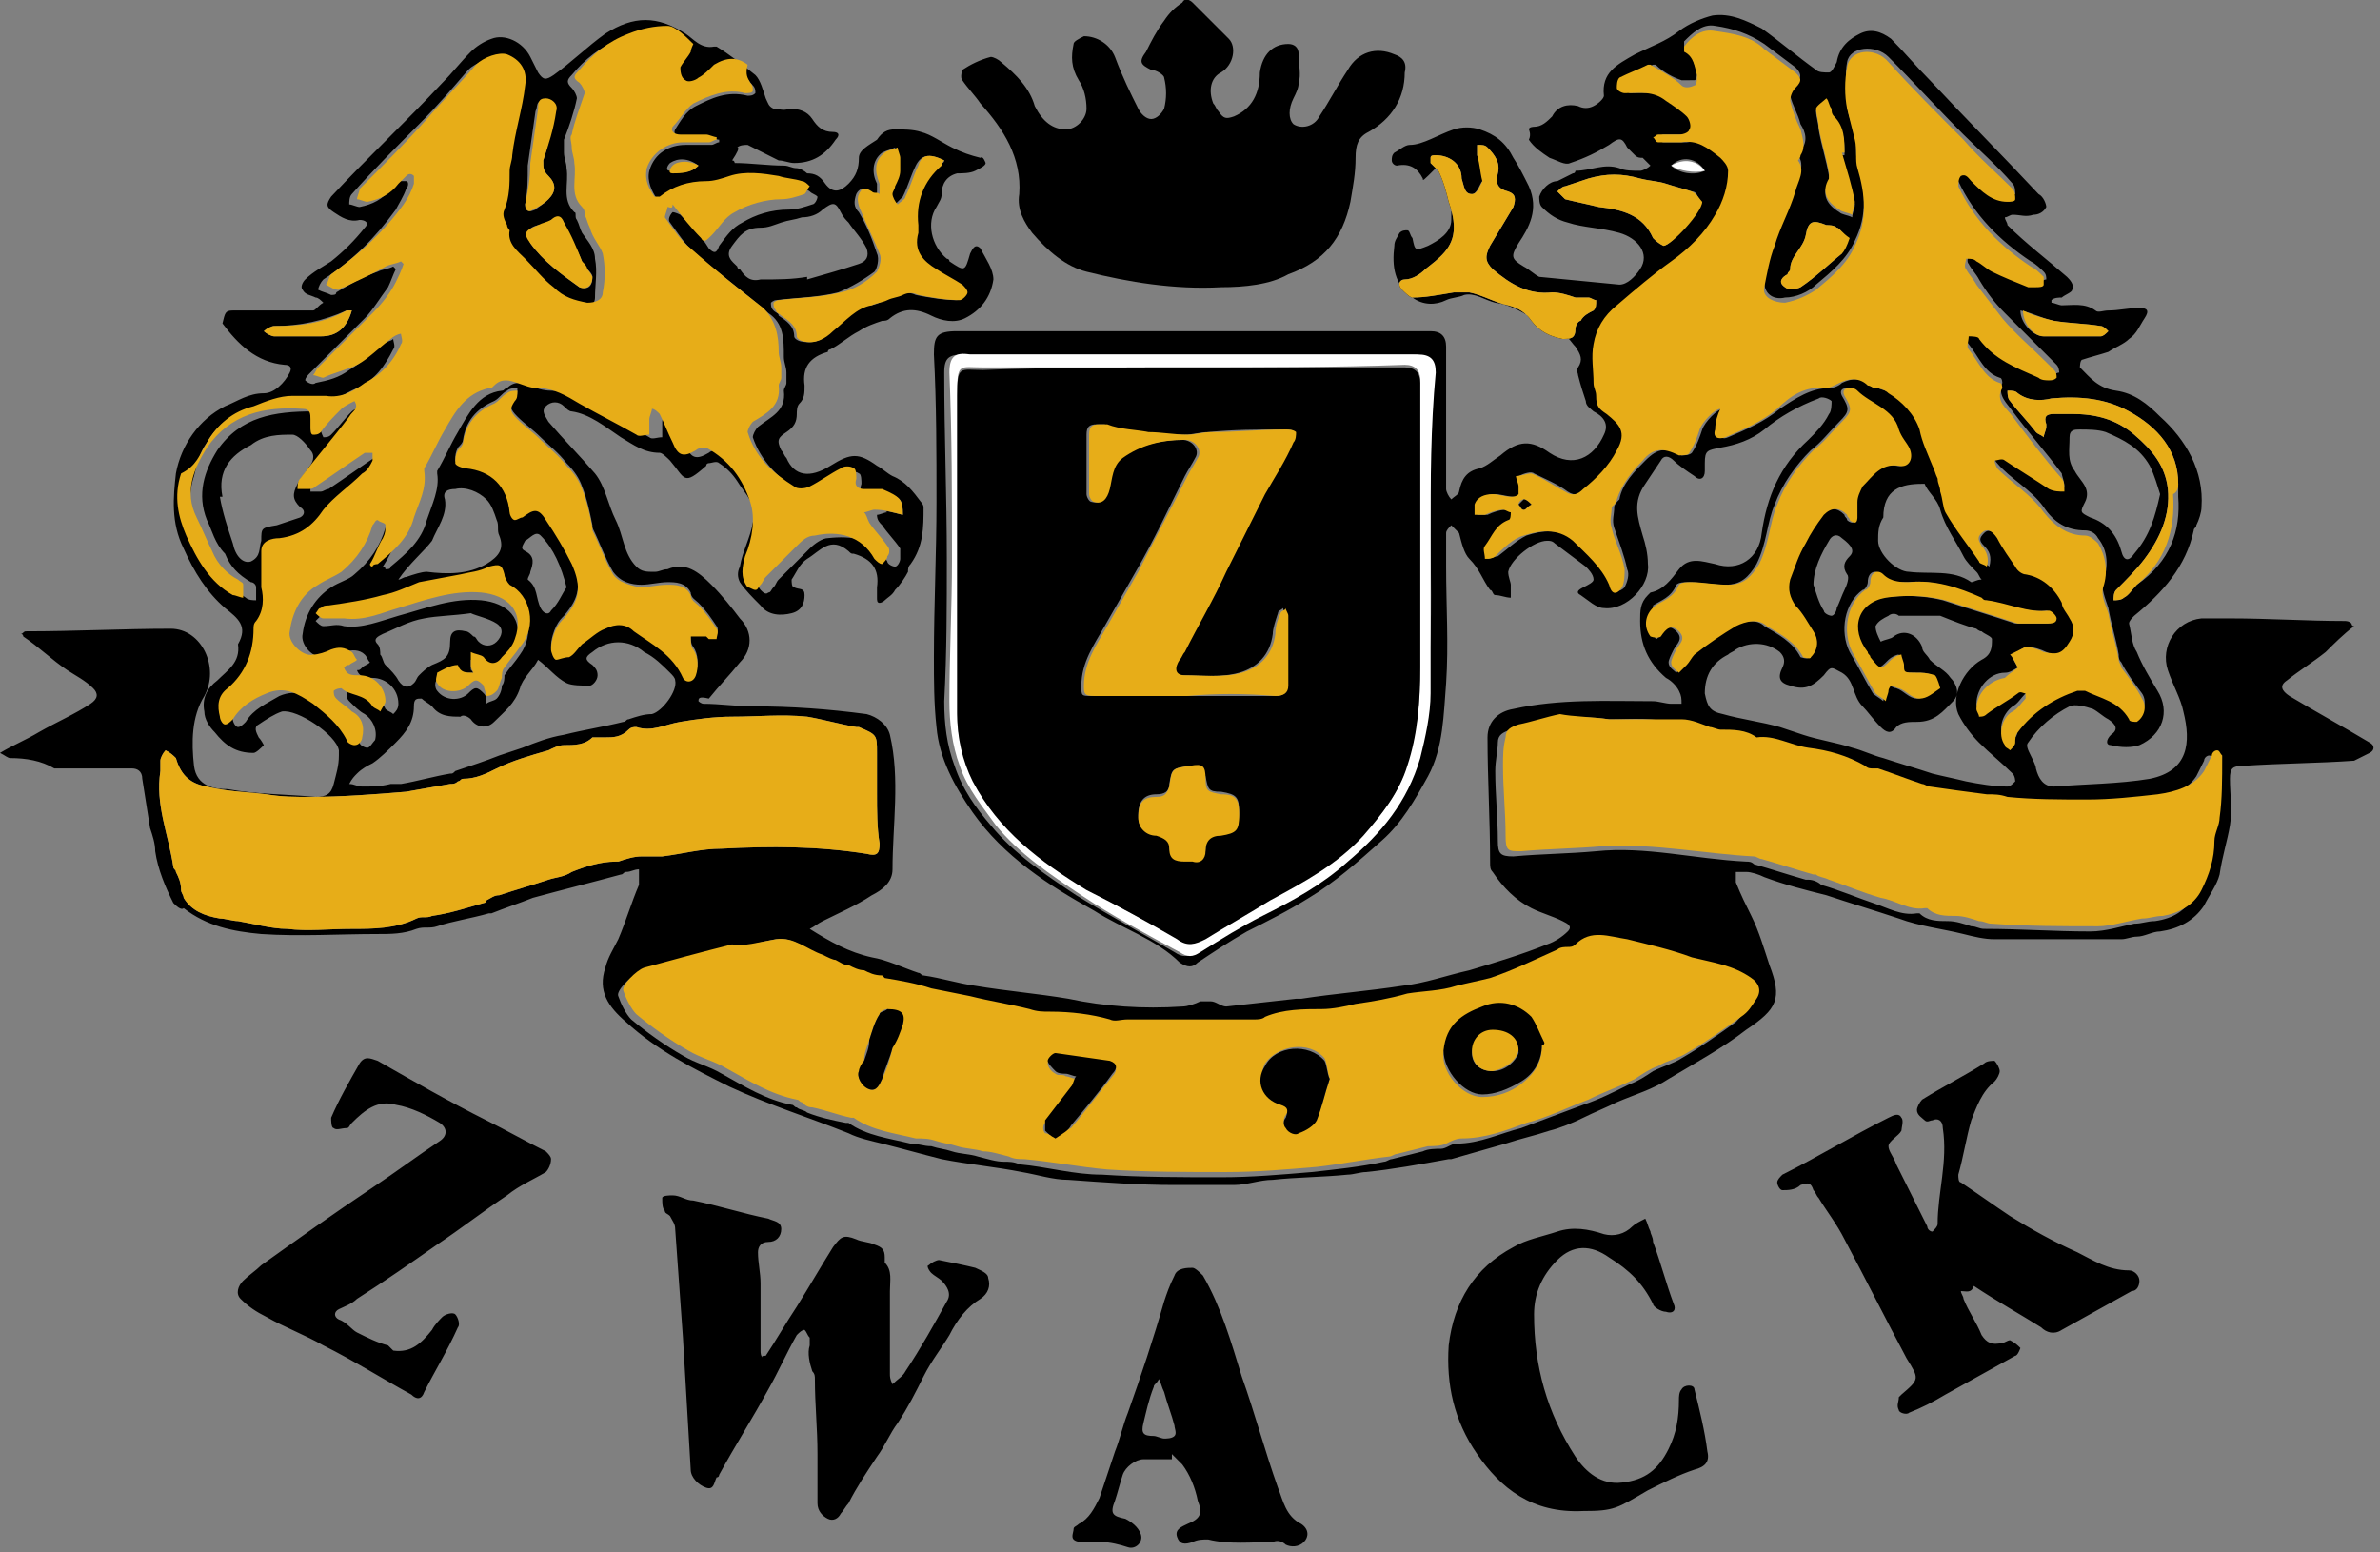
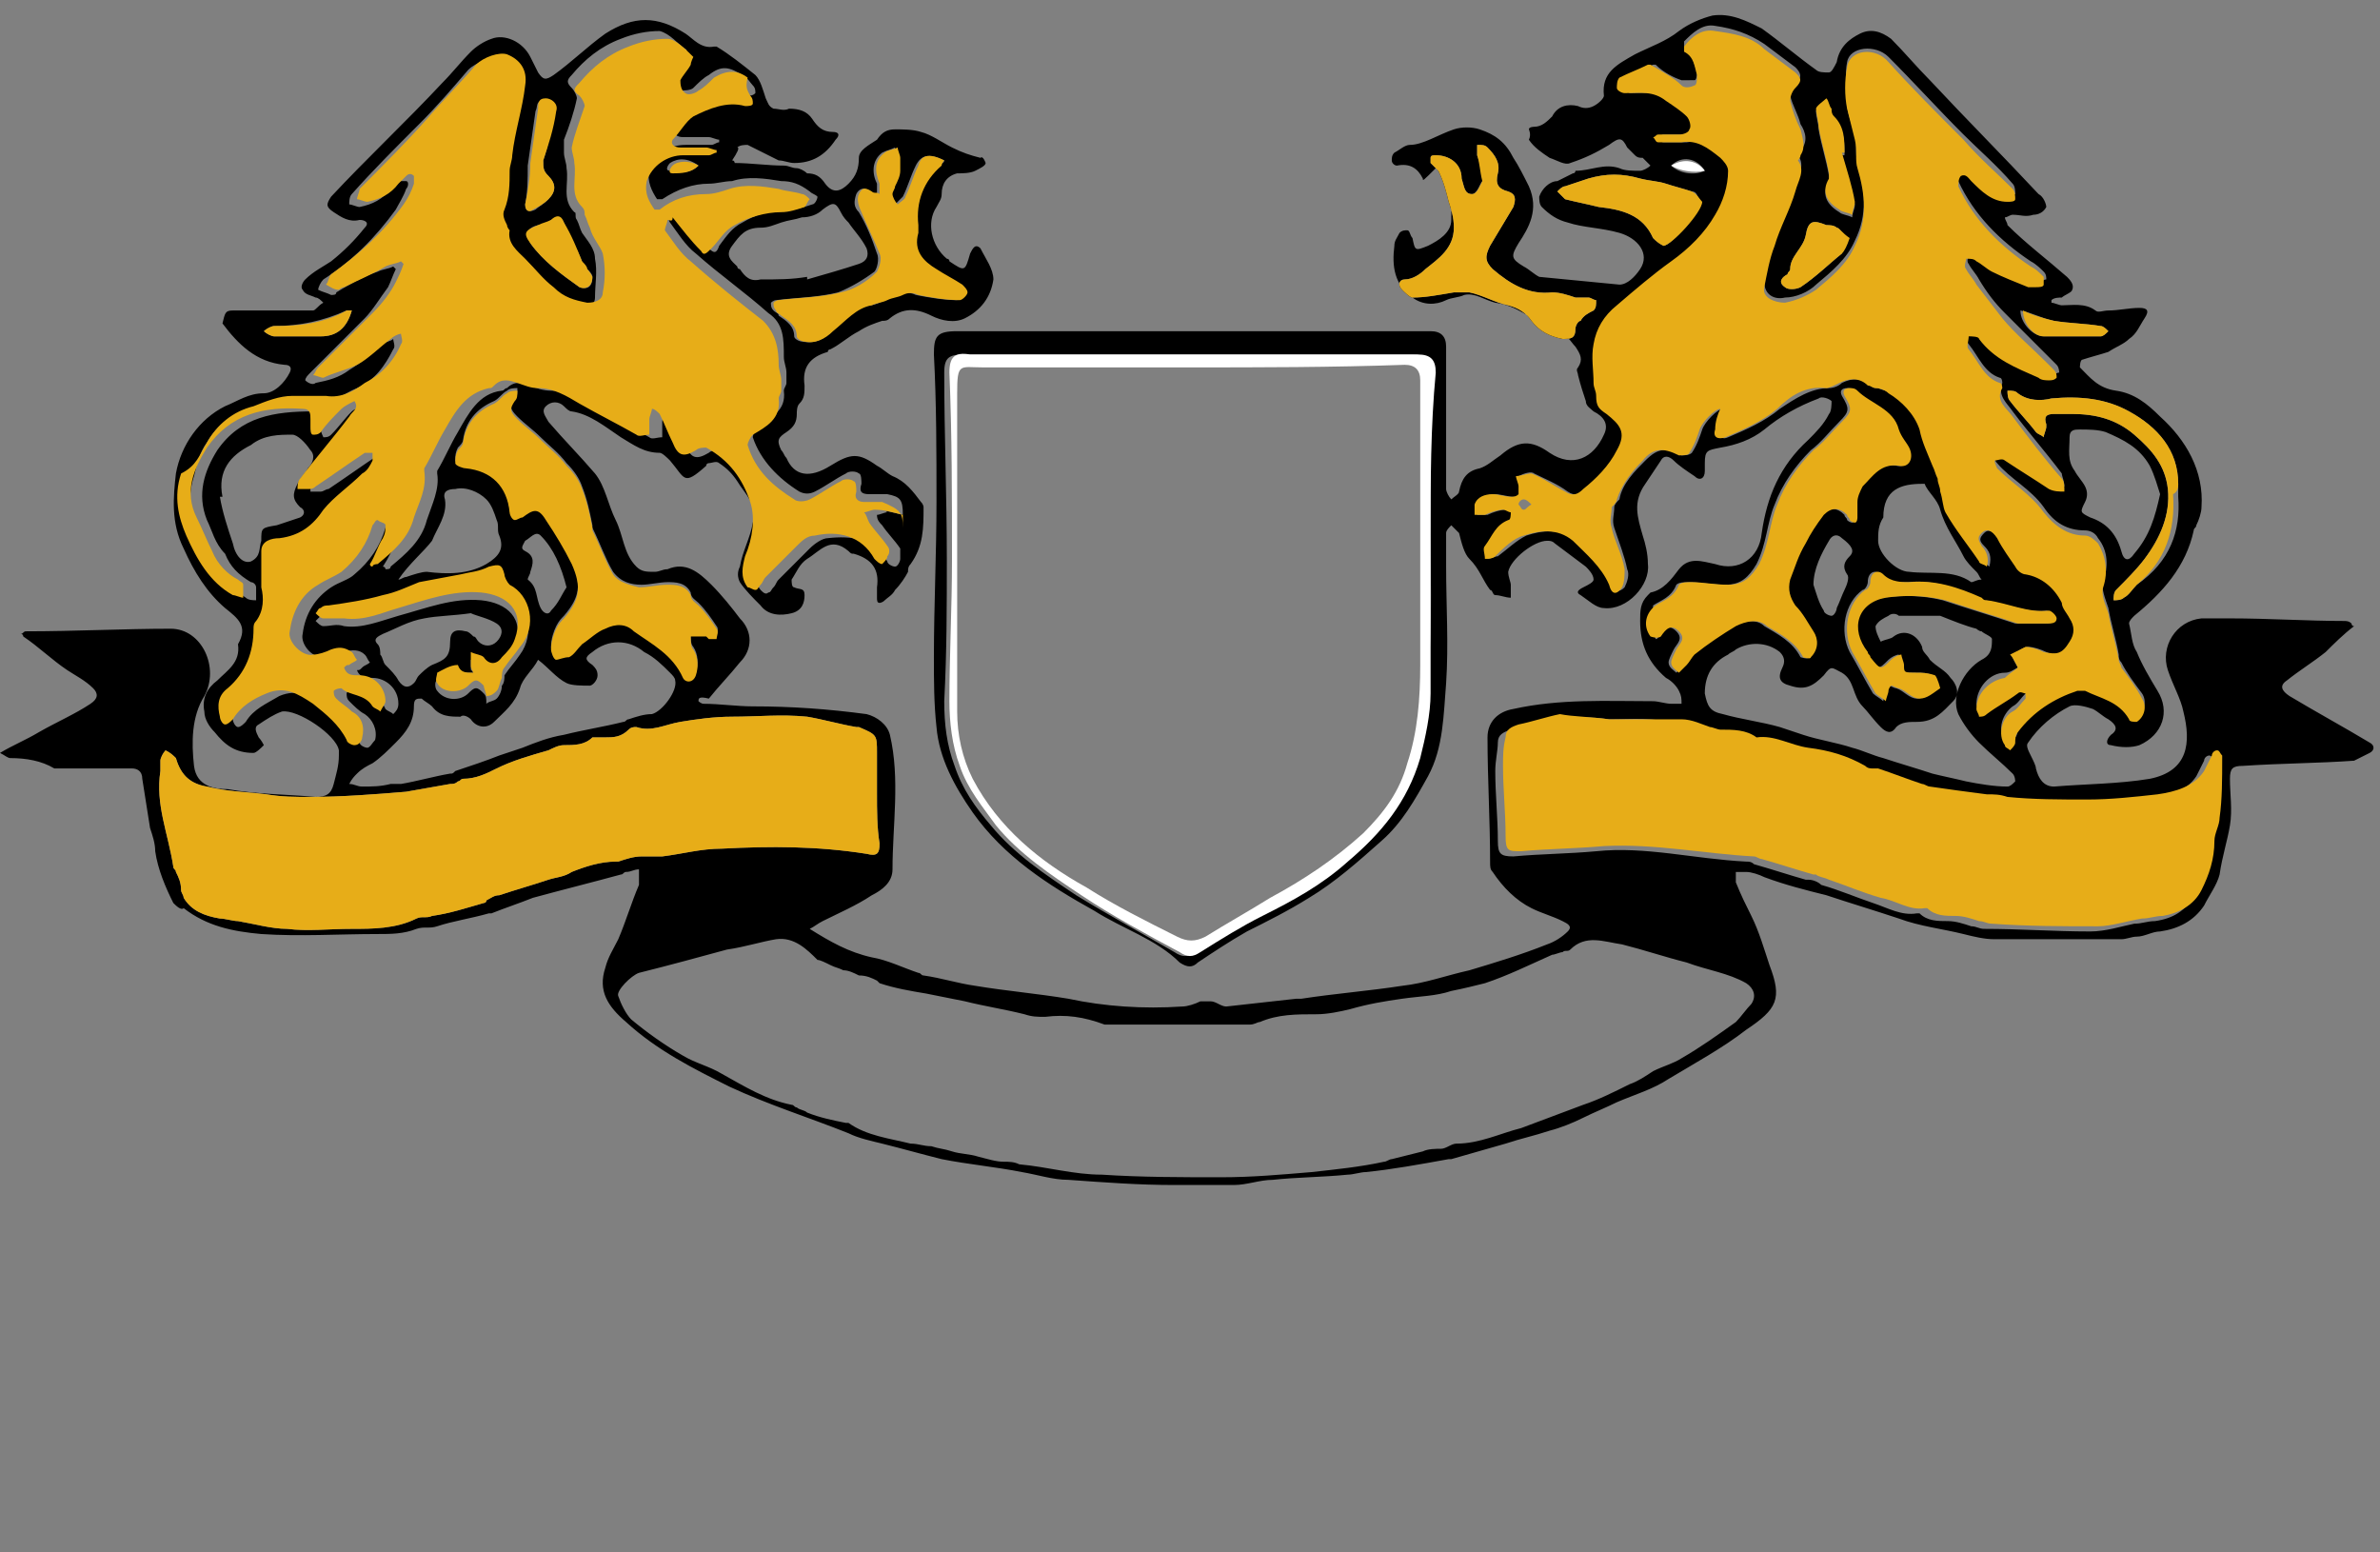
<svg xmlns="http://www.w3.org/2000/svg" viewBox="0 0 92 60" id="zwack">
  <rect x="0" y="0" width="92" height="60" fill="#808080" stroke="none" />
  <path d="M28.3 6.2c.1 0 .1.1.1.1.6 0 1.3.1 1.9.1.2 0 .3.1.5.1.1 0 .3.1.4.2.3 0 .5.1.7.4.3.4.6.3.9 0s.4-.6.4-1c0-.3.4-.5.7-.7.2-.3.4-.4.7-.4s.7 0 1 .1c.4.1.8.4 1.2.6s.7.3 1.1.4c.1-.1.2.2.2.2 0 .1-.2.2-.4.3-.2.1-.5.1-.7.1-.4.1-.6.4-.6.8 0 .2-.1.3-.2.5-.4.6-.2 1.5.4 2 0 0 .1 0 .1.1.6.4.6.4.8-.3.1-.2.2-.4.4-.2.2.4.5.8.5 1.2-.1.7-.5 1.2-1.1 1.5-.4.2-.9.1-1.3-.1-.6-.3-1.1-.3-1.6.1-.1.1-.2.1-.3.1-.3.1-.6.2-.9.4-.4.2-.7.5-1.1.7 0 0-.1 0-.1.1-.7.2-1 .6-.9 1.3 0 .3 0 .5-.2.7-.1.1-.1.3-.1.4 0 .3-.1.5-.4.7s-.4.3-.2.7c.1.1.1.2.2.3.3.7.9.8 1.7.3s1.1-.5 1.8 0c.2.1.4.3.6.4.5.2.8.6 1.1 1 .1.1.1.2.1.2 0 .8 0 1.5-.5 2.2-.1.1-.1.2-.1.3-.1.2-.3.5-.5.7-.1.2-.3.3-.4.4-.1.1-.2.1-.2.1-.1 0-.1-.1-.1-.2v-.4c.1-.7-.2-1.1-.9-1.3-.1 0-.1 0-.2-.1-.7-.6-1.1 0-1.6.3-.3.2-.4.5-.6.8 0 .1 0 .3.1.3.2.1.4 0 .4.3s-.1.6-.5.7-.9.1-1.2-.3c-.3-.3-.6-.6-.8-.9-.1-.2-.1-.4 0-.6.1-.6.4-1.1.5-1.7.2-.7-.3-1.1-.6-1.6-.2-.3-.4-.5-.7-.7-.1-.1-.3 0-.4 0 0 0-.1 0-.1.1-.9.8-.8.5-1.4-.2-.1-.1-.3-.3-.4-.3-.6 0-1-.3-1.5-.6-.6-.4-1.2-.9-1.9-1-.1 0-.2-.1-.3-.2-.2-.2-.5-.2-.7 0s0 .4.1.6c.6.7 1.2 1.3 1.8 2 .4.5.5 1.2.8 1.8.3.6.3 1.3.8 1.8.2.2.4.2.7.2.2 0 .3-.1.5-.1.7-.3 1.2.1 1.7.6.4.4.8.9 1.1 1.3.5.5.5 1.2 0 1.7-.4.5-.8.9-1.2 1.4-.4-.1-.4 0-.4.1 0 0 .1.1.2.1.6 0 1.3.1 1.9.1 1.5 0 2.9.1 4.4.3.4.1.8.4.9.8.4 1.7.1 3.5.1 5.2 0 .5-.4.8-.8 1-.6.4-1.3.7-1.9 1-.2.1-.3.2-.5.3.8.5 1.5.9 2.4 1.1.6.1 1.2.4 1.8.6.1 0 .1.1.2.1.7.1 1.3.3 2 .4 1.2.2 2.4.3 3.6.5 1.4.3 2.9.4 4.4.3.2 0 .5-.1.7-.2h.4c.2 0 .4.2.6.2l2.7-.3h.2c1.3-.2 2.6-.3 3.9-.5.9-.1 1.7-.4 2.6-.6 1-.3 2-.6 3-1 .3-.1.6-.3.8-.5s0-.3-.2-.4c-.4-.2-.8-.3-1.2-.5-.6-.3-1.1-.8-1.5-1.4-.1-.1-.1-.2-.1-.4 0-1.6-.1-3.2-.1-4.8 0-.6.4-1 1-1.1 1.8-.4 3.6-.3 5.4-.3.2 0 .5.1.7.1h.4c0-.2 0-.3-.1-.5s-.3-.4-.5-.5c-.7-.6-1-1.3-1-2.2 0-.4 0-.7.3-1l.1-.1c.5-.1.8-.5 1.1-.9.4-.5.9-.3 1.4-.2.9.3 1.7-.2 1.8-1.2.2-1.4.7-2.6 1.8-3.6.3-.3.6-.6.8-1 .1-.1.1-.4.1-.5-.1-.1-.4-.2-.5-.1-.8.3-1.5.7-2.1 1.2-.5.4-1.1.6-1.7.7-.5.1-.6.1-.6.6v.3c0 .3-.2.4-.4.2-.3-.2-.6-.4-.8-.6-.2-.2-.4-.2-.5 0l-.6.9c-.5.7-.3 1.3-.1 2 .1.3.2.7.2 1.1.1.8-.8 1.8-1.7 1.7-.3 0-.6-.3-.9-.5-.2-.1-.1-.2.1-.3.2-.1.4-.2.4-.3 0-.2-.2-.4-.3-.5l-1.2-.9c-.1-.1-.2-.1-.3-.1-.5 0-1.4.7-1.5 1.2 0 .2.1.4.1.5v.5c-.2 0-.4-.1-.6-.1-.1 0-.1-.2-.2-.2-.3-.4-.4-.8-.8-1.2-.2-.2-.3-.6-.4-1l-.3-.3c-.1.1-.2.2-.2.3v1.3c0 1.5.1 3 0 4.5-.1 1.2-.1 2.5-.7 3.6-.5.9-1 1.8-1.8 2.5-.9.8-1.8 1.6-2.8 2.2-.8.5-1.6.9-2.4 1.3-.7.4-1.3.8-1.9 1.2-.2.2-.4.2-.7 0-.9-.9-2.2-1.3-3.3-2-1.8-1-3.5-2.1-4.7-3.8-.7-1-1.3-2.1-1.4-3.3-.1-.9-.1-1.8-.1-2.7 0-2 .1-4 .1-6 0-1.9 0-3.8-.1-5.7 0-.7.1-.9.9-.9h18.3c.4 0 .6.2.6.6v5.5c0 .1.1.3.2.4.1-.1.3-.2.3-.3.1-.5.3-.8.8-.9.3-.1.5-.3.8-.5.7-.6 1.2-.6 1.9-.1.9.6 1.7.2 2.1-.7.2-.4 0-.7-.4-.9-.1-.1-.3-.2-.3-.4-.1-.3-.2-.6-.3-1 0-.1-.1-.2 0-.3.2-.3.1-.5-.1-.8-.2-.2-.3-.5-.7-.5-.1 0-.3-.1-.4-.2-.6-.4-1.2-.9-2-1-.4-.1-.8-.4-1.2-.3-.2.1-.5.1-.7.2-.4.2-.9.2-1.3-.1-.7-.5-.8-1.2-.7-2 0-.2.1-.3.2-.5.1-.1.2-.1.3-.1s.1.2.2.3c.1.5.1.5.6.3.4-.2.9-.5.9-1 0-.7.1-1.5-.6-2-.5.5-.5.5-.5.4-.2-.4-.5-.6-1-.5-.1 0-.2-.1-.2-.2s0-.2.1-.3c.2-.1.4-.3.6-.3.5 0 1.1-.4 1.7-.6.3-.1.7-.1 1 0 .6.2 1 .5 1.3 1.1.2.3.4.7.6 1.1.4.9 0 1.6-.4 2.2-.3.5-.3.6.2.9.2.1.4.3.6.4 1 .1 2.1.2 3.1.3.3 0 .6-.3.8-.6.4-.6-.1-1.2-.8-1.4s-1.4-.2-2-.4c-.4-.1-.7-.3-1-.6-.1-.1-.1-.3-.1-.4.1-.3.4-.6.7-.6l.6-.3c.1 0 .1-.1.1-.1.6 0 1.1-.3 1.7-.1.2.1.5.1.8.1.1 0 .3-.1.4-.2l-.3-.3c-.1 0-.2 0-.3-.1l-.3-.3c-.2-.4-.3-.4-.7-.1-.5.3-.9.5-1.5.7-.2.1-.5-.1-.8-.2-.3-.2-.6-.4-.8-.7.1-.2 0-.4 0-.4 0-.1.2-.1.2-.1.3 0 .5-.2.7-.4.2-.4.6-.5 1-.4.2.1.4.1.6 0 .2-.1.4-.3.4-.4-.1-.9.5-1.2 1.2-1.6.6-.3 1.2-.5 1.7-.9.4-.3.9-.5 1.3-.6.7-.1 1.3.2 1.9.5.7.5 1.4 1.1 2.1 1.6.1.1.3.1.5.1.1 0 .2-.2.3-.4.1-.6.5-.9.9-1.1s.8-.1 1.2.2c.5.5 1 1.1 1.5 1.6C76 4.6 77.4 6 78.8 7.5c.2.1.3.4.3.5-.1.2-.3.3-.5.3-.3.1-.5 0-.8 0-.1 0-.2.1-.3.1 0 .1.1.2.1.3.7.7 1.5 1.3 2.3 2 .1.1.3.3.2.5 0 .1-.3.2-.4.3-.1 0-.3 0-.4.1v.1c.1 0 .3.1.4.1.4 0 .9-.1 1.3.2.1.1.3 0 .5 0 .4 0 .8-.1 1.2-.1.3 0 .4.1.2.4-.2.3-.3.6-.6.8-.2.2-.5.3-.8.5-.3.1-.7.2-1 .3-.1 0-.1.3-.1.3.4.4.7.8 1.4.9.7.1 1.2.5 1.7 1 1 .9 1.7 2.1 1.6 3.5 0 .2-.1.5-.2.7 0 .1-.1.1-.1.2-.3 1.4-1.2 2.4-2.3 3.3-.1.1-.2.2-.2.3.1.4.1.8.3 1.1.2.5.5 1 .8 1.5.5.8.2 1.7-.7 2.1-.3.1-.7.1-1.1 0-.2 0-.2-.2 0-.4.3-.2.2-.4-.1-.6-.2-.1-.4-.3-.6-.4-.3-.1-.7-.2-.9-.1-.6.3-1.2.8-1.6 1.4-.1.1 0 .3.1.5s.2.4.2.5c.1.4.3.7.7.7 1.2-.1 2.5-.1 3.7-.3 1.5-.3 1.6-1.4 1.3-2.6-.1-.5-.4-1-.6-1.6-.3-.9.3-1.9 1.3-2h1.1c1.5 0 3 .1 4.4.1.1 0 .2 0 .3.1 0 0 0 .1.1.1-.4.3-.8.7-1.1 1-.5.4-1 .7-1.5 1.1-.3.2-.2.4.1.6 1 .6 2.1 1.2 3.1 1.8.2.1.2.3 0 .4l-.6.3c-1.4.1-2.8.1-4.3.2-.4 0-.5.1-.5.5 0 .6.1 1.2 0 1.8-.1.6-.3 1.2-.4 1.9-.1.4-.4.8-.6 1.2-.4.6-1 .9-1.7 1-.3 0-.6.2-.9.2-.2 0-.4.1-.6.1h-4.9c-.4 0-.8-.1-1.2-.2-.8-.2-1.7-.3-2.5-.6-.9-.3-1.9-.6-2.8-.9-.8-.2-1.6-.4-2.4-.7-.2-.1-.5-.2-.7-.2h-.4v.4c.2.5.4.9.6 1.3.3.6.5 1.3.7 1.9.5 1.3.3 1.7-.9 2.5-.9.7-2 1.3-3 1.9-.6.4-1.3.6-2 .9-.4.2-.9.4-1.3.6-.4.2-.9.4-1.3.5-.6.2-1.1.3-1.7.5l-2.1.6H56c-1.1.2-2.2.4-3.2.5-.2 0-.5.1-.7.1-1 .1-2 .1-2.9.2-.5 0-1 .2-1.5.2h-2.3c-1.4 0-2.7-.1-4.1-.2-.6 0-1.2-.2-1.8-.3-1-.2-2.1-.3-3.1-.5-.8-.2-1.5-.4-2.3-.6-.4-.1-.9-.2-1.3-.4-1.5-.6-3.1-1.1-4.6-1.8-1.4-.7-2.8-1.4-4-2.5-.7-.6-1.1-1.2-.8-2.1.1-.4.3-.7.5-1.1.3-.7.5-1.4.8-2.1v-.6c-.2 0-.3.1-.5.1-.1 0-.1.1-.2.1-1.1.3-2.3.6-3.4.9-.5.2-1.1.4-1.6.6h-.1c-.7.2-1.4.3-2 .5-.3.1-.5 0-.8.1-.5.2-1 .2-1.5.2-1.5 0-3 .1-4.5 0-1.1-.1-2.1-.3-3-1-.1.1-.3-.1-.4-.2-.3-.6-.6-1.3-.7-2 0-.3-.1-.6-.2-.9-.1-.6-.2-1.3-.3-1.9 0-.3-.2-.4-.4-.4h-3c-.5-.3-1.1-.4-1.7-.4-.1 0-.2-.1-.4-.2.5-.3 1-.5 1.5-.8.7-.4 1.4-.7 2-1.1.3-.2.3-.4.1-.6-.3-.3-.7-.5-1-.7-.6-.4-1.1-.9-1.7-1.3 0 0 0-.1-.1-.1.1 0 .1-.1.2-.1 1.9 0 3.8-.1 5.6-.1 1.2 0 1.9 1.5 1.3 2.6-.5.8-.5 1.8-.4 2.7.1.8.8.9 1.3.9 1.1.2 2.3.2 3.4.3.4 0 .6-.1.7-.5.1-.4.2-.7.2-1.1V29c-.1-.6-1.6-1.6-2.2-1.5-.3.1-.6.3-.9.5-.2.1-.1.3 0 .5.1.1.2.3.2.3-.1.1-.3.3-.4.3-.7 0-1.1-.3-1.5-.8-.2-.2-.4-.5-.4-.8-.1-.5.1-.9.5-1.2.4-.4.9-.7.8-1.4.4-.7 0-1-.5-1.4-.7-.6-1.2-1.4-1.6-2.3-.5-1-.4-2-.3-2.9.2-1.1.9-2.1 1.9-2.6.5-.2.9-.5 1.5-.5.4 0 .8-.4 1-.8.1-.2 0-.3-.2-.3-1.1-.1-1.8-.8-2.4-1.6.1-.4.1-.5.4-.5h3.1c.1 0 .2-.2.4-.3-.1-.1-.2-.2-.3-.2-.2-.1-.4-.1-.5-.3-.1-.1 0-.3.1-.4.3-.3.7-.5 1-.7.5-.4.9-.8 1.3-1.3.2-.2 0-.3-.2-.3-.4.1-.7-.1-1-.3s-.3-.3-.1-.6c1.4-1.5 2.9-2.9 4.3-4.4.4-.4.7-.8 1.1-1.2.2-.2.5-.4.8-.5.5-.2 1.2.1 1.5.7l.3.6c.2.3.3.3.6.1.7-.5 1.3-1.1 2-1.6 1.1-.7 2-.7 3.1 0 .3.2.6.6 1.1.5h.1c.5.3 1 .7 1.5 1.1.2.2.3.6.4.9.1.2.1.3.3.4.2 0 .4.1.6 0 .4 0 .7.1.9.4.2.3.4.5.8.5.2 0 .3.1.1.3-.4.6-.9.9-1.6.9-.2 0-.4-.1-.6-.1l-1.2-.6c-.1 0-.3 0-.4.1.1 0 0 .2-.2.5zm6.6 13.7c0-.6-.1-.7-.6-.8h-.7c-.3 0-.4-.1-.3-.4 0-.1 0-.4-.1-.4-.1-.1-.4-.1-.5 0-.4.2-.8.5-1.2.7-.2.1-.4.1-.6 0-.8-.5-1.5-1.2-1.8-2.1 0-.1.1-.3.2-.4.5-.4 1.1-.6 1-1.4 0-.1.1-.2.1-.3v-.4c0-.2-.1-.4-.1-.6 0-.7 0-1.3-.6-1.7-.9-.8-1.9-1.5-2.8-2.3-.4-.3-.7-.8-1-1.2-.1-.1 0-.3.1-.4.1 0 .3.1.3.1.4.4.8.8 1.1 1.3.2.2.3.2.4-.1.3-.4.5-.7.9-.9.5-.3 1.1-.5 1.8-.5.3 0 .6-.1.9-.2.1 0 .2-.2.2-.3-.1-.1-.2-.1-.3-.2-.4-.3-.7-.4-1.1-.4-.6-.1-1.3-.2-1.9 0-.3 0-.6.1-.9.1-.6 0-1.2.2-1.8.6h-.2c-.2-.3-.4-.7-.3-1.1.2-.7.8-1 1.4-1h1c.1 0 .2-.1.3-.1v-.1c-.1 0-.3-.1-.4-.1h-1c-.2 0-.4-.1-.3-.3.2-.3.4-.7.8-.9.6-.3 1.2-.6 2-.4.1 0 .2 0 .3-.1 0-.1 0-.2-.1-.3s-.2-.3-.4-.4c-.5-.3-.8-.4-1.3 0-.2.1-.4.3-.6.5-.1.1-.4.1-.5.1-.2-.2-.3-.5-.3-.7.1-.2.3-.4.4-.6.1-.1.2-.3.1-.3-.3-.2-.6-.6-1-.7-.5 0-1 .1-1.5.3-.8.3-1.4.8-1.9 1.4-.2.2-.2.3 0 .5.1.1.2.3.2.4-.1.5-.3 1.1-.5 1.6v.5c0 .2.1.4.1.6.1.6-.2 1.2.3 1.7.1 0 0 .2.1.3.1.2.1.3.2.5.2.3.5.6.5 1 .1.5 0 1 0 1.5 0 .3-.3.5-.6.4-.5-.1-.9-.2-1.3-.6L20 10.2c-.3-.3-.7-.6-.6-1.1 0-.1-.1-.1-.1-.2 0-.2-.1-.4-.1-.6.2-.5.2-1 .2-1.5 0-.2.1-.4.1-.6.2-.9.4-1.8.5-2.7.1-.5-.2-1-.7-1.2-.3-.1-.9.1-1.2.4-.6.7-1.2 1.4-1.9 2.1-.9.9-1.8 1.8-2.6 2.7-.1.1-.1.3-.1.4.1 0 .3.1.4.1.5-.1.9-.3 1.2-.7l.3-.3h.3c.1 0 .1.2 0 .3-.1.3-.3.6-.4.8-.8 1.1-1.7 2-2.8 2.7-.1.1-.2.3-.2.4.2.1.3.1.5.2.1 0 .2 0 .2-.1.5-.3 1-.6 1.6-.8.2-.1.4-.1.6-.2l.1.1c-.1.2-.2.5-.3.7-.3.4-.6.9-.9 1.2L12 14.4c-.1.1-.2.2-.2.3.1.1.3.2.4.1.5-.1.9-.2 1.3-.5.5-.3.9-.7 1.3-1 .1-.1.3-.1.4-.2 0 .1.1.3 0 .4-.3.6-.7 1.2-1.4 1.5-.5.2-.9.6-1.5.5-.4-.1-.9 0-1.3 0-.5 0-1 .2-1.5.4-.5.1-1.1.5-1.5 1.2-.3.4-.4.9-.5 1.3-.3.9-.1 1.7.2 2.4.3.9.9 1.7 1.8 2.3.1.1.3.1.4.1v-.5c0-.1-.1-.2-.2-.2-.5-.3-.8-.6-1-1.1-.4-.4-.5-.9-.7-1.3-.4-1-.1-1.9.4-2.7.9-1.3 2.2-1.5 3.7-1.5.2 0 .3.2.3.4 0 .1-.1.2 0 .3 0 .1.1.3.1.3.1 0 .2 0 .3-.1.3-.3.5-.6.8-.9.1-.1.4-.2.5-.3.2.3-.1.5-.2.6-.6.8-1.3 1.6-1.9 2.4v.4h.4c.1 0 .2-.1.3-.1.6-.4 1.3-.9 1.9-1.3h.3v.3c-.1.2-.3.3-.4.5-.5.5-1.1.8-1.5 1.4-.5.6-1 1-1.7 1.1-.3 0-.6.2-.7.5-.1.4-.1.9 0 1.4 0 .5.1.9-.2 1.3-.1.1-.1.2-.1.3 0 .9-.3 1.7-1 2.3-.3.3-.4.7-.3 1.1 0 .1.1.3.2.3s.2-.1.3-.2c.3-.5.8-.7 1.3-1 .7-.3 1.3 0 1.8.4.6.4 1 .8 1.3 1.4 0 .1.2.2.3.2s.2-.2.3-.3c.1-.4-.1-.8-.4-1-.2-.1-.4-.3-.6-.5-.1-.1-.1-.2-.1-.3 0-.1.2-.1.3-.1.4.3 1 .2 1.2.7.1.1.2.1.3.2.1-.1.2-.2.2-.4 0-.6-.5-1-1-1-.2 0-.5 0-.6-.3.1 0 .1 0 .2-.1s.2-.1.3-.2c-.1-.1-.1-.2-.2-.3-.2-.2-.5-.2-.8-.1-.2.1-.5.1-.7.2-.5.1-1-.5-.9-.9.1-.8.5-1.4 1.1-1.8.3-.2.7-.3.9-.5.6-.5 1-1.1 1.2-1.8 0-.1.1-.2.2-.2s.3.1.3.2c0 .2 0 .4-.1.5-.1.3-.3.7-.5 1 0 0 .1 0 .1.1.1 0 .2 0 .2-.1.6-.5 1.2-1 1.4-1.8.2-.6.5-1.2.4-1.8v-.1c.3-.5.5-1 .8-1.5.4-.7.8-1.5 1.7-1.6.1 0 .1-.1.2-.1.3-.3.6-.2.9-.1.2.1.5.2.8.2.6 0 1.1.3 1.6.6.7.4 1.5.8 2.2 1.2.1.1.3 0 .5 0v-.6c0-.1.1-.3.1-.4.1.1.2.1.3.2.2.3.3.7.5 1.1.2.5.4.6.9.3.1-.1.3-.1.4-.1.9.4 1.4 1.2 1.7 2.1.2.7.1 1.4-.2 2.1-.2.4-.2.8.1 1.2.1.1.2.2.3.1.1 0 .1-.1.2-.2s.1-.2.2-.3l1.2-1.2c.2-.2.5-.4.7-.4.9-.1 1.8 0 2.3.9 0 .1.2.2.3.2s.2-.2.2-.3v-.4c-.2-.3-.5-.6-.7-.9-.1-.1-.2-.2-.2-.4.1 0 .3-.1.4-.1-.2-.1.2 0 .6.1zM30 36.3c-.6.1-1.2.3-1.9.4-1.1.3-2.2.6-3.4.9-.3.1-.9.7-.8.9.1.3.3.7.5.9.6.5 1.3 1 2 1.4.5.3 1 .4 1.5.7.9.5 1.7 1 2.7 1.2.1 0 .1.1.2.1.1.1.3.1.4.2.5.2 1 .3 1.5.4h.1c.7.5 1.6.6 2.4.8.3 0 .5.1.8.1.3.1.5.1.8.2.3.1.7.1 1 .2.4.1.7.2 1 .2.2 0 .4 0 .6.1 1.1.1 2.1.4 3.2.4 1.5.1 3.1.1 4.6.1 1.2 0 2.3-.1 3.5-.2.9-.1 1.9-.2 2.8-.4.1 0 .2-.1.3-.1l1.2-.3c.2-.1.5-.1.7-.1s.4-.2.6-.2c.9 0 1.7-.4 2.5-.6l2.4-.9c.6-.2 1.2-.5 1.8-.8.3-.1.6-.3.9-.5.4-.2.8-.3 1.1-.5.7-.4 1.4-.9 2.1-1.4.2-.2.4-.5.6-.7.2-.3.1-.6-.2-.8-.7-.4-1.5-.5-2.3-.8-.8-.2-1.7-.5-2.5-.7-.7-.1-1.4-.4-2 .2-.1.1-.2 0-.3.1-.1 0-.3.1-.4.1-.9.4-1.7.8-2.6 1.1-.4.1-.8.2-1.3.3-.6.2-1.2.2-1.9.3s-1.3.2-2 .4c-.4.1-.9.2-1.3.2-.8 0-1.5 0-2.2.3-.1 0-.2.1-.4.1h-5.6c-.8-.3-1.5-.4-2.3-.3-.3 0-.5 0-.8-.1-.8-.2-1.5-.3-2.3-.5l-1.5-.3c-.6-.1-1.2-.2-1.8-.4l-.1-.1c-.2-.1-.4-.2-.7-.2-.2-.1-.4-.2-.6-.2-.2-.1-.3-.1-.5-.2s-.4-.2-.5-.2c-.4-.4-.9-.9-1.6-.8zm48-10.5c-.2.1-.3.2-.5.2-.6 0-1.1.6-1.1 1.2 0 .1.1.2.1.3.1 0 .2-.1.3-.1.4-.3.8-.6 1.2-.8h.3s.1.2 0 .2c-.2.2-.3.4-.5.5-.4.3-.6.9-.3 1.3.1.1.2.1.2.2.1-.1.1-.2.2-.3.1-.1.1-.3.1-.4.6-.8 1.4-1.3 2.3-1.6.1 0 .2-.1.3 0 .6.3 1.4.4 1.7 1.1 0 .1.3.2.3.1.3-.2.4-.6.2-.9-.3-.4-.6-.8-.8-1.2-.1-.1-.1-.2-.1-.3-.1-.6-.3-1.2-.4-1.8-.1-.3-.3-.8-.2-1 .2-.6.2-1.2-.2-1.7-.1-.2-.3-.3-.5-.3-.7 0-1.2-.3-1.6-.9-.5-.7-1.3-1.1-1.8-1.7-.1-.1-.1-.2-.1-.3.1 0 .3-.1.4 0 .6.4 1.1.8 1.7 1.1.2.1.4.1.6.1 0-.2-.1-.4-.1-.5-.6-.8-1.3-1.6-1.9-2.4-.2-.3-.6-.6-.4-1.1 0 0 0-.2-.1-.2-.6-.2-.8-.8-1.2-1.3-.1-.1 0-.3 0-.5.2 0 .4 0 .5.1.6.8 1.5 1.1 2.3 1.5.1.1.2.1.4.1.1 0 .2-.1.3-.1 0 0 0-.2-.1-.3l-.3-.3-1.7-1.7c-.4-.4-.7-.8-1-1.3-.1-.2-.3-.4-.4-.6-.1-.1 0-.3 0-.4.1 0 .3 0 .4.1.2.1.4.3.6.4.5.2 1 .4 1.4.6h.3c.1 0 .2-.1.3-.1 0-.1 0-.2-.1-.3s-.3-.3-.5-.4c-1.2-.8-2.2-1.8-2.8-3.1-.1-.1 0-.4.1-.4.2-.2.3 0 .4.2.4.4.8.7 1.4.8.1 0 .3-.1.3-.1 0-.1 0-.3-.1-.4-.6-.7-1.3-1.3-1.9-1.9-1-1-1.9-2-2.9-3-.5-.5-1.5-.4-1.6.2-.1.5 0 1 0 1.6 0 .4.2.8.3 1.2.1.3 0 .7.1 1.1.3 1 .4 2-.1 3-.3.7-.9 1.2-1.5 1.7-.3.3-.8.5-1.2.5-.4.1-.8-.1-.8-.6.1-.5.2-1.1.4-1.6.2-.7.6-1.4.8-2.1.1-.4.4-.8.1-1.2 0 0 0-.2.1-.2.3-.3.2-.7 0-1-.1-.4-.3-.7-.4-1.1 0-.1.1-.4.2-.5.3-.2.2-.4 0-.6l-1.2-.9c-.6-.4-1.2-.6-1.9-.7-.5-.1-.9.3-1.2.6v.2c.4.2.3.6.5.9 0 .1 0 .4-.1.4H65c-.3-.1-.7-.3-1-.6h-.1c-.4.2-.8.3-1.1.5-.1 0-.1.3-.1.4 0 .1.2.1.3.2.6 0 1.1-.1 1.6.3.3.2.6.4.8.6.1.1.1.4.1.5s-.3.2-.4.2h-.8c-.1 0-.1.1-.2.1.1.1.1.2.2.2h.9c.6-.1 1 .2 1.4.6.1.1.3.3.3.5.1.6-.2 1.2-.5 1.7-.4.7-1 1.3-1.7 1.8s-1.4 1.2-2.1 1.7c-.5.4-.8.9-.9 1.5-.1.5 0 1 0 1.5 0 .2.1.4.1.5 0 .3.1.5.4.7.6.4.8.7.4 1.4-.4.6-.8 1-1.3 1.5-.2.2-.4.3-.7.1-.4-.3-.9-.5-1.3-.7-.1-.1-.4 0-.6.1 0 .1.1.3.1.4s.1.2 0 .3c-.1.1-.2.1-.3.1-.2 0-.5-.1-.7-.1-.3 0-.6.1-.7.4v.4h.4c.2-.1.5-.2.7-.2.1 0 .2.1.3.1 0 .1-.1.3-.1.3-.5.2-.6.6-.9 1-.1.1 0 .3 0 .5.1 0 .3-.1.4-.1.4-.3.7-.6 1.1-.8.6-.2 1.3-.3 1.9.2.5.5 1.1.9 1.4 1.7.1.3.3.3.5.1.1-.2.2-.5.1-.7-.1-.5-.3-1-.5-1.6-.1-.3 0-.5 0-.8 0-.1.1-.2.2-.3.1-.6.6-1.1 1-1.5.5-.5.8-.5 1.4-.2.1 0 .3 0 .4-.1.2-.3.3-.6.4-.9s.6-.8.8-.8c-.1.3-.2.5-.2.8s.2.4.4.3c.7-.3 1.4-.6 2-1.1.6-.4 1.2-.8 1.9-.8.2 0 .4-.1.5-.2.4-.2.8-.2 1.1.1.1.1.2.1.3.1.2.1.4.1.5.2.5.4 1 .8 1.2 1.4.2.5.4 1 .5 1.4.1.2.1.3.2.5s.1.3.1.5c.1.3.1.6.2.8.4.6.9 1.3 1.3 1.9.1.1.2.1.3.2.1-.4 0-.6-.2-.8-.2-.2-.2-.3 0-.5s.4 0 .6.2c.2.4.4.7.7 1.1.1.1.2.2.4.3.7.1 1.2.5 1.4 1.1l.3.6c.2.3.2.6 0 .9-.4.5-.6.6-1 .4-.2-.1-.5-.2-.7-.2s-.4.2-.6.3c0 .2.1.3.2.5zm-15.8 2c0-.1 0-.1 0 0-.7-.1-1.4-.1-2.2 0-.5.1-1.1.3-1.6.4-.3.1-.5.2-.5.5s-.1.7-.1 1.1c0 .9.1 1.8.1 2.7 0 .5.1.6.6.6 1.1-.1 2.1-.1 3.2-.2 1.9-.2 3.8.3 5.8.4.1 0 .2 0 .3.1.7.2 1.3.4 2 .6h.1c.2 0 .4.1.5.2.7.2 1.4.5 2 .7s1.1.5 1.7.4h.1c.3.3.7.3 1.1.3.3 0 .6.1.9.2.2 0 .3.1.5.1 1.4 0 2.7.1 4.1.1.6 0 1.2-.2 1.7-.3.3 0 .5-.1.8-.1.7-.1 1.2-.4 1.5-1s.5-1.2.5-1.9c0-.3.1-.6.2-.9.1-.8.1-1.6.1-2.3v-.1c-.1-.1-.1-.2-.2-.2s-.2.1-.2.2l-.3.6c-.4.6-1.1.8-1.8.9-.9.1-1.8.2-2.7.2-1 0-2-.1-3.1-.1-.3 0-.5 0-.8-.1-.7-.1-1.4-.2-2.2-.3-.1 0-.2-.1-.3-.1-.6-.2-1.1-.4-1.7-.6h-.2c-.1 0-.2-.1-.3-.1-.7-.5-1.4-.6-2.2-.7-.7-.1-1.3-.5-2-.4-.4-.4-.9-.4-1.4-.3-.1 0-.3-.1-.4-.1-.4-.1-.8-.3-1.1-.3-.7-.3-1.6-.2-2.5-.2zm-28.3 2.9v-1.6c0-.7 0-.7-.7-1h-.1c-.6-.1-1.3-.3-1.9-.4-1-.1-1.9 0-2.9 0-.7 0-1.4.1-2 .2s-1.1.4-1.7.2c-.1 0-.2 0-.3.1-.3.3-.6.3-.9.3h-.5c-.3.3-.7.3-1.1.3-.2 0-.4.1-.6.2-.7.2-1.4.4-2 .7-.4.2-.8.4-1.3.4-.1 0-.1.1-.2.1-.1.1-.2.1-.3.1-.6.1-1.1.2-1.7.3-1.2.1-2.5.2-3.7.2-.6 0-1.1 0-1.7-.1-.8-.1-1.5-.1-2.3-.3-.6-.1-1-.4-1.2-1.1-.1-.1-.2-.2-.4-.3-.1.1-.2.3-.2.4v.4c-.2 1.3.3 2.4.5 3.7 0 .1.1.1.1.2.1.2.2.4.2.7 0 .1.1.2.1.3.3.5.8.7 1.4.8.2 0 .5.1.7.1.6.1 1.3.3 1.9.3.8.1 1.6 0 2.5 0 .8 0 1.7 0 2.5-.4.2-.1.4 0 .6-.1.7-.1 1.3-.3 2-.5 0 0 .1 0 .1-.1.2-.1.3-.2.5-.2.6-.2 1.3-.4 1.9-.6.3-.1.6-.1.9-.3.5-.2 1.1-.4 1.7-.4h.1c.3-.1.6-.2.9-.2h.8c.8-.1 1.5-.3 2.3-.3 1.9-.1 3.7-.1 5.6.2.4.1.5 0 .5-.4-.1-.6-.1-1.3-.1-1.9zm39.5-6.9c-.1-.1-.3-.1-.4 0-.2.1-.4.2-.5.4 0 .2.1.4.2.6.2-.1.4-.1.5-.2.4-.3.9-.1 1.1.4 0 .2.2.3.3.5.3.3.6.4.8.7.2.2.4.6.1.9-.4.4-.7.8-1.4.8-.3 0-.6 0-.8.2-.2.3-.4.2-.6 0-.3-.3-.5-.6-.7-.8-.4-.4-.3-1-.8-1.3-.4-.2-.4-.3-.7.1-.4.4-.7.6-1.3.4-.4-.1-.5-.3-.3-.7.1-.2.1-.4-.1-.6-.5-.4-1.2-.4-1.7-.1-.1.1-.2.1-.3.2-.6.3-.9.8-.9 1.5.1.5.2.7.7.8.7.2 1.5.3 2.2.5l.9.3c.6.2 1.3.3 1.9.5.4.1.8.3 1.2.4.6.2 1.3.4 1.9.6.4.1.9.2 1.3.3.5.1 1.1.2 1.6.2.1 0 .2-.1.3-.2 0 0 0-.2-.1-.3-.4-.4-.9-.8-1.3-1.2-.3-.3-.6-.7-.8-1.1-.3-.7.2-1.7.9-2.1.4-.2.4-.5.4-.8 0-.1-.3-.2-.4-.3-.1 0-.2-.1-.2-.1-.4-.1-.9-.3-1.4-.5h-1.6zm-18.1-3.1v-6.3c0-.5-.2-.7-.7-.7H37.3c-.6 0-.8.1-.8.7 0 2.4.1 4.8.1 7.2 0 1.8 0 3.6-.1 5.5 0 .9.1 1.7.4 2.5.3.9.8 1.6 1.4 2.3.9 1.1 2.1 1.9 3.3 2.7 1.3.8 2.6 1.5 3.8 2.2.3.2.5.2.8 0 .8-.5 1.6-.9 2.4-1.4 1.2-.6 2.3-1.3 3.3-2.1 1.3-1.1 2.3-2.3 2.8-4 .2-.8.4-1.7.4-2.5.3-2 .2-4.1.2-6.1zm-30.5 1.9c-.4 0-.8-.1-1.1-.5-.3-.5-.5-1.1-.8-1.7v-.1c-.1-.5-.2-1-.4-1.5-.1-.3-.3-.6-.6-.9-.3-.4-.7-.7-1-1s-.6-.5-.9-.8c-.3-.3-.3-.4-.1-.7.1-.1.1-.2.1-.4-.1 0-.3 0-.4.1-.2.1-.3.3-.5.4-.7.3-1.1.8-1.2 1.5 0 .1-.1.2-.2.3-.1.2-.1.3-.1.5 0 .1.3.2.4.2 1 .1 1.6.7 1.7 1.7 0 .1.1.3.2.3s.2-.1.3-.1c.4-.3.6-.4.9.1.4.6.7 1.1 1 1.7.4.9.3 1.4-.3 2.1-.1.1-.2.2-.3.4-.1.2-.2.5-.2.8 0 .1.1.4.2.4s.3-.1.5-.1c.2-.1.3-.3.5-.5.3-.2.6-.5.9-.6.4-.2.8-.2 1.1.1.7.5 1.5.9 1.9 1.8.1.2.4.2.5-.1.1-.3.1-.7-.1-1-.1-.1-.1-.3-.1-.5h.6l.1.1h.3c0-.1.1-.3 0-.4-.2-.3-.4-.6-.7-.9-.1-.1-.3-.2-.3-.4-.2-.4-.6-.4-.9-.4s-.7.1-1 .1zM64 24.7c.1 0 .1-.1.1-.1.2-.3.4-.5.7-.2.3.3 0 .5-.1.7s-.2.4-.2.5c0 .2.2.3.3.4l.3-.3c.1-.1.2-.3.3-.4.5-.4 1.1-.8 1.6-1.1.4-.2.9-.3 1.2 0 .5.3 1.1.6 1.4 1.2 0 0 .3.1.3 0 .3-.3.3-.7.1-1-.2-.3-.4-.7-.7-1-.2-.3-.3-.6-.2-1 .2-.5.3-.9.6-1.4.2-.4.4-.7.7-1.1.3-.3.6-.3.9 0 0 .1.1.1.1.2.1.1.2.1.2.1.1 0 .1-.2.1-.2v-.6c0-.2.1-.4.2-.6.4-.4.7-.9 1.4-.8.4.1.6-.3.4-.7-.1-.2-.3-.4-.4-.7-.2-.8-1.1-1-1.6-1.5-.1-.1-.2-.1-.3-.1-.2 0-.3.1-.2.3.3.5.3.6-.1 1s-.7.8-1.1 1.1c-.6.6-1.1 1.3-1.4 2.1-.3.7-.3 1.5-.7 2.3-.3.5-.6.8-1.2.8-.5 0-1-.1-1.4-.1-.2 0-.4 0-.5.1-.2.5-.6.6-.9.8 0 .4-.1.8.1 1.3zm-43.2.8c-.2.4-.6.7-.7 1.1-.2.6-.6.9-1 1.3-.3.3-.7.2-.9-.1-.1-.1-.3-.2-.4-.1-.4 0-.8 0-1.1-.4-.1-.1-.3-.2-.4-.3-.2 0-.3 0-.3.3 0 .6-.3 1-.7 1.4-.3.3-.6.6-.9.8-.2.1-.4.2-.6.4-.1.1-.2.2-.3.4.2 0 .3.1.5.1.4 0 .7 0 1.1-.1h.4c.6-.1 1.3-.3 1.9-.4.1 0 .1 0 .2-.1.6-.2 1.2-.4 1.7-.6l.9-.3c.5-.2 1-.4 1.6-.5.8-.2 1.5-.3 2.3-.5.1 0 .1-.1.2-.1.3-.1.6-.2.9-.2.4-.1 1-.9.9-1.3 0-.1-.1-.2-.2-.3-.3-.3-.6-.6-1-.8-.6-.5-1.4-.5-2 0-.3.2-.3.3 0 .5.1.1.2.2.2.4s-.2.4-.3.4c-.3 0-.7 0-.9-.1-.4-.2-.7-.6-1.1-.9zM57.3 7c-.1.1-.2.5-.4.5-.3 0-.3-.3-.4-.6 0-.6-.5-.9-1-.9-.1 0-.2 0-.2.1v.2l.3.3c.2.4.3.8.4 1.2.1.3.2.6.2 1 0 .8-.6 1.2-1.1 1.6-.2.2-.5.4-.8.4-.2 0-.3.2-.1.4.1.1.3.3.4.3.5 0 1-.1 1.6-.2h.6c.5.1 1 .4 1.5.5.4.1.7.3.9.6.3.4.7.6 1.2.7.3 0 .5 0 .5-.4 0-.1.1-.3.2-.3.1-.2.3-.3.5-.4.1-.1.1-.2.1-.4-.1 0-.2-.1-.3-.1h-.5c-.3-.1-.6-.2-.9-.2-.9.1-1.6-.3-2.3-.9-.3-.3-.3-.5-.1-.9l.9-1.5c.1-.3.1-.5-.2-.6-.4-.1-.5-.3-.4-.7.1-.4-.1-.7-.4-1-.1-.1-.2-.1-.4-.1V6c.1.3.2.6.2 1zm-20.8-.8c-.6-.3-.9-.2-1.1.2-.2.4-.3.8-.5 1.2l-.3.3c-.1-.1-.2-.2-.2-.4 0-.1.1-.2.1-.3.1-.2.1-.4.2-.6v-.5c0-.1-.1-.3-.1-.4-.2.1-.3.1-.5.2-.4.3-.4.8-.2 1.2v.4c-.1 0-.2 0-.3-.1-.2-.2-.4-.1-.5.1-.1.3-.1.5.1.7.3.5.5 1 .7 1.6.1.2 0 .6-.1.7-.4.3-.9.6-1.4.8-.8.2-1.6.2-2.4.3-.1 0-.2.1-.2.1 0 .1 0 .2.1.3s.2.1.2.2c.3.2.6.4.6.8 0 .1.2.2.3.2.5.1.9-.1 1.1-.4.4-.5.8-.9 1.5-1 .2 0 .4-.1.6-.2.2-.1.4-.1.6-.2.2-.1.4-.1.6 0 .5.1 1.1.2 1.6.2.1 0 .2-.2.3-.3 0-.1-.1-.2-.2-.3-.3-.2-.7-.4-1-.6-.5-.3-.9-.7-.7-1.4v-.3c-.1-.9.2-1.7.9-2.3.1-.1.2-.1.2-.2zm-27.9 13h-.1c.1.6.3 1.2.5 1.8.1.5.4.8.7.7.4-.2.3-.5.4-.8 0-.5 0-.5.6-.6l.9-.3c.2-.1.2-.3 0-.4-.3-.3-.3-.5-.1-.9.1-.2.3-.4.4-.6.2-.2.3-.5.1-.7-.2-.3-.5-.6-.7-.6-.5 0-1.1 0-1.6.4-.8.4-1.3 1-1.1 2zm74.9-.1c-.1-.3-.2-.7-.4-1.1-.4-.7-1-1-1.7-1.3-.3-.1-.7-.1-1-.1-.2 0-.4 0-.4.3 0 .5-.1.9.2 1.3.1.2.3.4.4.6s.1.4 0 .6c-.2.4-.2.4.2.6.6.2 1 .6 1.2 1.3.1.4.3.4.5.1.6-.7.8-1.4 1-2.3zm-52.3-8.4v.1c.7-.2 1.4-.4 2-.6.3-.1.4-.3.3-.6-.2-.4-.5-.7-.7-1-.1-.1-.2-.2-.3-.4-.2-.4-.3-.4-.7-.1-.2.2-.5.3-.8.3-.3.1-.5.1-.8.2-.3.1-.5.2-.8.2-.6 0-.8.3-1.1.7-.3.4 0 .6.2.8 0 0 0 .1.1.1.2.3.4.5.8.4.7 0 1.2 0 1.8-.1zM18.3 26h-.6c-.3.1-.5.2-.8.3-.1 0-.1.3 0 .4.3.4.9.4 1.2.1.1-.1.2-.2.3-.2.1 0 .2.1.3.2.1.1.1.2.1.4.1-.1.3-.1.4-.2s.2-.3.2-.5c.1-.1.1-.3.1-.4.2-.3.4-.5.6-.8.6-.8.3-2-.4-2.4-.1-.1-.2-.2-.2-.4-.1-.4-.2-.4-.6-.3-.3.1-.7.2-1.1.3-.5.1-1.1.1-1.6.3-.5.1-.9.3-1.4.5-.7.2-1.4.2-2.1.4-.1 0-.2 0-.3.1l-.2.2c.1.1.2.2.3.2.3 0 .5-.1.8 0 .7.1 1.4-.2 2.1-.4 1.1-.3 2.1-.7 3.2-.6 1 .1 1.7.7 1.3 1.8-.1.3-.3.5-.5.7s-.5.3-.7 0c-.1-.1-.3-.1-.5-.2v.5c0-.2 0-.1.1 0zm55.8 0c-.5 0-.6 0-.6-.3 0-.1-.1-.3-.1-.4-.1 0-.3.1-.4.2-.4.4-.4.4-.8-.1 0-.1-.1-.1-.1-.2-.7-.9-.4-1.9.7-2.1.7-.1 1.5-.1 2.3.1.9.3 1.9.6 2.8.9H79c.2 0 .4 0 .4-.2 0-.1-.2-.3-.3-.3-.8.1-1.6-.3-2.4-.4-.1 0-.1 0-.2-.1-.9-.4-1.8-.7-2.8-.6-.3 0-.7 0-1-.3-.2-.2-.5-.1-.5.3 0 .1-.1.3-.2.3-.7.5-.9 1.6-.5 2.4.3.5.6 1.1.9 1.6.1.1.3.2.4.3 0-.1.1-.3.1-.4s.1-.2.1-.2c.1 0 .2.1.3.1.3.1.5.4.8.4s.5-.2.8-.4c0 0-.1-.4-.2-.5-.2-.1-.4-.1-.6-.1zm-1.5-5.1c0 .5.7 1.2 1.2 1.2.8.1 1.7-.1 2.4.4.1 0 .2-.1.4-.1-.1-.1-.1-.2-.2-.3-.2-.2-.4-.4-.5-.6-.3-.6-.7-1.1-.9-1.8-.1-.4-.5-.7-.6-1h-.1c-.8 0-1.5.2-1.5 1.3-.2.3-.2.6-.2.9zm-57.2 1.5c.1 0 .2-.1.3-.1.3-.1.6-.2.8-.2.8.1 1.6.1 2.3-.3.5-.3.7-.6.5-1.1-.1-.2 0-.4-.1-.6-.1-.3-.2-.6-.4-.8-.3-.3-.8-.5-1.2-.4-.3 0-.5.1-.4.4.1.6-.3 1.1-.5 1.6-.3.4-.9.9-1.3 1.5zM65.7 7.7c-.1-.1-.1-.3-.3-.3-.3-.1-.7-.2-1-.3-.3-.1-.6-.1-1-.2-.7-.2-1.3-.2-2 0l-.9.3c-.1 0-.2.1-.3.2l.3.3c.4.1.9.2 1.3.3.9.1 1.7.3 2.1 1.2.1.1.2.2.4.3.3 0 1.4-1.3 1.4-1.8zm18.5 11.5v-.5c0-1.3-.8-2.2-1.9-2.8-.9-.5-1.9-.6-3-.5-.4.1-.9.1-1.3-.2-.1-.1-.2-.1-.4-.1 0 .1 0 .3.1.4.3.4.7.8 1 1.2.1.1.2.1.3.2 0-.1.1-.3.1-.4v-.1c-.1-.3 0-.4.3-.4h.7c.9 0 1.7.2 2.4.8.7.6 1.2 1.2 1.3 2.1.1 1-.3 1.9-.9 2.7-.3.4-.7.8-1.1 1.2-.1.1-.1.3-.1.4.1 0 .3 0 .4-.1.2-.1.3-.3.5-.5 1.3-.9 1.7-2.1 1.6-3.4zm-66 4.5c-.7.1-1.3.1-1.8.2-.6.1-1.1.4-1.6.6-.2.1-.4.2-.2.4.1.1.1.3.1.4.1.1.1.3.2.4.2.2.4.4.5.6.2.3.4.3.6.1.1-.1.1-.2.2-.3.1-.1.3-.3.5-.4.5-.2.7-.3.7-.9 0-.4.2-.5.6-.4.1 0 .2.1.3.2.1 0 .1.1.2.2.2.2.5.2.7 0s.3-.5 0-.7c-.3-.2-.8-.3-1-.4zm4.7-13c0-.1-.1-.2-.2-.3s-.2-.2-.2-.3c-.2-.5-.5-1-.7-1.5-.1-.2-.3-.2-.5-.1-.1.1-.3.2-.5.2-.4.1-.5.3-.3.7.5.7 1.2 1.2 1.9 1.7.3.1.5 0 .5-.4zm48.4-1.6c-.1-.1-.2-.3-.3-.3-.1-.1-.3-.1-.4-.1-.5-.2-.7-.2-.8.4-.1.5-.6.8-.6 1.3 0 .1-.1.1-.1.2-.2.1-.4.3-.1.5.1.1.4.1.6 0 .6-.4 1.1-.9 1.6-1.3-.1-.3 0-.5.1-.7zM71.2 6h.1c0-.5 0-1-.4-1.4-.1-.1-.1-.2-.1-.3-.1-.1-.1-.3-.2-.4-.1.1-.4.3-.4.4 0 .2.1.5.1.7.1.6.3 1.2.4 1.8V7c-.3.5-.1.9.4 1.2.1.1.3.1.5.2 0-.2.1-.3.1-.5-.2-.7-.3-1.3-.5-1.9zm-1.1 16.6c.1.3.2.7.4 1 0 .1.2.2.3.2.1 0 .2-.2.2-.3.1-.2.2-.5.3-.7.1-.2.2-.5.1-.6-.2-.3-.1-.5.1-.7s.1-.4-.3-.7c-.2-.2-.4-.1-.5.1-.3.5-.6 1.1-.6 1.7zm-48.2.1c-.2-.8-.5-1.5-1-2-.2-.2-.4.1-.6.2-.1.2-.2.3 0 .4.4.2.3.5.2.8 0 .1-.1.2-.1.3.4.3.3.7.5 1.1.1.2.3.3.4.1.3-.3.4-.6.6-.9zM20.3 7.9c0 .3.2.3.4.2.1-.1.3-.2.5-.4.3-.3.3-.6 0-.9-.2-.2-.2-.3-.2-.6.2-.6.3-1.2.4-1.8.1-.3-.2-.5-.4-.5-.3 0-.2.2-.3.4l-.3 2.1c0 .5 0 1-.1 1.5zM78.1 12c0 .5.5 1 .9 1h2.2c.1 0 .2-.1.3-.2-.1-.1-.2-.2-.3-.2-.6-.1-1.2-.1-1.8-.2-.5-.1-.8-.3-1.3-.4zm-64.5 0h-.2c-.9.4-1.8.6-2.8.6-.1 0-.3.1-.4.2.1.1.3.2.4.2h1.8c.6 0 1-.3 1.2-1zm52.3-5.4c-.3-.5-.9-.6-1.3-.2.3.3.9.4 1.3.2zM27 6.4c-.4-.3-.8-.3-1.1-.1-.1.1-.2.3 0 .3.4.1.8.1 1.1-.2z" />
-   <path d="M47.2 11.1c-1.8.1-3.6-.2-5.2-.6-.8-.2-1.5-.8-2.1-1.5-.3-.4-.6-.9-.5-1.5.1-1.4-.6-2.5-1.5-3.5-.2-.3-.5-.6-.7-.9-.1-.1 0-.4 0-.4.3-.2.7-.4 1.1-.5.1 0 .3.1.4.2.6.5 1.1 1 1.3 1.7.3.6.7.9 1.2.9.4 0 .8-.4.8-.8s-.1-.8-.3-1.1c-.3-.5-.3-.9-.2-1.4 0-.1.2-.2.4-.3.5 0 1 .3 1.2.8.3.8.6 1.4.9 2 .1.2.3.4.5.4s.4-.2.5-.4c.1-.4.1-.8 0-1.2 0-.1-.3-.3-.5-.3-.4-.2-.5-.3-.2-.7.2-.4.4-.8.7-1.2.2-.3.4-.5.7-.7.1-.2.3-.1.4 0l1.4 1.4c.3.3.2 1-.3 1.3-.4.2-.5.7-.3 1.2.1.1.1.2.2.3.2.3.3.3.6.2.7-.3 1-.9 1-1.7.1-.7.5-1.1 1.1-1.1.2 0 .4.1.4.4 0 .4.1.8 0 1.1 0 .2-.1.4-.2.6-.2.4-.2.8 0 1 .3.2.8.1 1-.3.4-.6.7-1.2 1.1-1.8.4-.7 1.1-.9 1.8-.6.3.1.5.3.4.7 0 1-.5 1.8-1.4 2.3-.4.2-.5.5-.5 1 0 .6-.1 1.1-.2 1.7-.3 1.4-1 2.3-2.4 2.8-.7.4-1.7.5-2.6.5zM29.6 52.4c.4-.6.8-1.3 1.2-1.9.5-.8.9-1.5 1.4-2.3.3-.4.4-.5.9-.3.2.1.5.1.7.2.3.1.4.2.4.5v.2c.3.3.2.7.2 1.1v3.2c0 .1 0 .2.1.4.2-.2.4-.3.5-.5.6-.9 1.1-1.8 1.6-2.7.2-.3 0-.6-.2-.8-.1-.1-.3-.2-.4-.3-.1-.1-.2-.3-.1-.3.1-.1.3-.2.4-.2.5.1 1 .2 1.4.3.2.1.5.2.5.4.1.3 0 .6-.3.8-.5.3-.9.8-1.2 1.4-.3.5-.7 1-1 1.6s-.6 1.2-1 1.8c-.3.4-.5.9-.8 1.3-.4.6-.8 1.2-1.1 1.8-.1.1-.2.3-.3.4-.1.2-.3.3-.5.2s-.4-.3-.4-.6v-1.9c0-1-.1-1.9-.1-2.9 0-.1 0-.2-.1-.3-.1-.3-.2-.7-.1-1v-.3c-.1-.1-.1-.2-.2-.3-.1 0-.2.1-.3.2-.4.7-.7 1.4-1.1 2.1-.6 1.1-1.3 2.2-1.9 3.3 0 0 0 .1-.1.1-.1.2-.1.5-.4.4s-.6-.4-.6-.7l-.3-5.1-.3-4.2c0-.2-.1-.3-.2-.5-.1-.1-.2-.1-.2-.2-.1-.1-.1-.3-.1-.5 0-.1.3-.1.4-.1.3 0 .5.2.8.2 1 .2 1.9.5 2.9.7.2.1.5.1.5.4 0 .3-.2.5-.5.5s-.4.2-.4.4c0 .4.1.8.1 1.2v2.6c0 .1 0 .2.1.3-.1-.1 0-.1.1-.1zm46.2-2.5c0 .1.1.2.1.3.2.5.5.9.7 1.4.2.3.4.4.8.3.1 0 .2-.1.3-.1.2.1.3.2.4.3 0 0-.1.3-.2.3l-2.7 1.5c-.5.3-.9.5-1.4.7-.1.1-.4 0-.4-.1-.1-.2 0-.3 0-.5l.1-.1c.7-.6.7-.6.2-1.4-.8-1.5-1.6-3.1-2.4-4.6-.3-.6-.7-1.1-1-1.6-.1-.1-.1-.2-.2-.3-.1-.3-.2-.3-.5-.2-.2.2-.5.2-.7.2-.1 0-.2-.2-.2-.3s.1-.2.2-.3c1.4-.7 2.7-1.5 4.1-2.2.2-.1.4-.2.5 0 .1.1 0 .4 0 .5-.1.2-.5.4-.5.6 0 .2.2.4.3.7l1.2 2.4c0 .1.1.2.2.2.1-.1.2-.2.2-.3 0-1.2.4-2.4.2-3.7 0-.3-.2-.4-.4-.3-.1 0-.2.1-.3 0-.1-.1-.3-.2-.3-.4 0-.1.1-.3.2-.4.8-.5 1.6-.9 2.4-1.4.1-.1.3-.1.4-.1.1.1.2.3.2.4 0 .1-.1.3-.2.4-.5.4-.7 1-.9 1.5-.2.7-.3 1.4-.5 2.1 0 .1 0 .3.1.3.6.4 1.3.9 1.9 1.3.8.5 1.7 1 2.6 1.4.6.3 1.2.7 2 .7.2 0 .4.2.4.4s-.1.4-.3.4l-2.7 1.5c-.3.2-.6.1-.8-.1-.8-.5-1.7-1-2.6-1.6-.1.3-.3.2-.5.2.1 0 .1 0 0 0zm-60.6 2.3c.7.1 1.1-.3 1.5-.8.1-.2.3-.4.4-.5s.4-.2.5-.1c.1.1.2.4.1.5-.4.9-.9 1.7-1.3 2.5-.1.3-.3.3-.5.1-1.1-.6-2.2-1.3-3.4-1.9-.7-.4-1.5-.7-2.2-1.1-.4-.2-.7-.4-1-.7-.2-.2-.1-.5.1-.7.2-.2.5-.4.7-.6 1.4-1 2.8-2 4.3-3 .9-.6 1.7-1.2 2.6-1.8.3-.2.3-.5 0-.7-.5-.3-1.1-.6-1.7-.7-.7-.2-1.2.2-1.7.7-.1.1-.1.2-.2.2-.2 0-.4.1-.5 0-.1 0-.1-.3-.1-.4.3-.7.7-1.4 1.1-2.1.2-.3.4-.2.7-.1 1.4.8 2.8 1.6 4.2 2.3.8.4 1.5.8 2.3 1.2.1.1.2.2.2.3 0 .2-.1.4-.2.5-.5.3-1 .5-1.5.9-.9.6-1.8 1.3-2.7 1.9-1 .7-2 1.4-3.1 2.1-.2.2-.5.3-.7.4-.2.1-.2.3 0 .4.3.1.5.4.7.5.4.2.8.4 1.2.5l.2.2zm46 6.2c-2 .1-3.2-.9-4.1-2.2-.9-1.3-1.2-2.7-1.1-4.2.2-1.7 1-3 2.5-3.8.5-.3 1.1-.4 1.7-.6.6-.2 1.2-.1 1.8.1.4.1.8 0 1.1-.3.1-.1.3-.2.5-.3.1.2.1.3.2.5 0 .1.1.2.1.4.3.8.5 1.6.8 2.4.1.2 0 .4-.3.3-.2 0-.5-.2-.5-.3-.4-.8-.9-1.3-1.7-1.8-.7-.5-1.4-.5-2 .1s-.9 1.3-.9 2.1c0 2 .5 3.8 1.6 5.5.4.6 1 1.1 1.8 1 .9-.1 1.4-.5 1.8-1.3.3-.6.4-1.2.4-1.9 0-.1 0-.3.1-.4.1-.2.5-.2.5 0 .2.8.4 1.6.5 2.4.1.4-.1.6-.5.7-.6.2-1.2.5-1.8.8-1.2.7-1.3.8-2.5.8zm-15.9-2h-1.1c-.3 0-.7.3-.8.6s-.2.7-.3 1c-.2.5-.1.6.4.7.2.1.5.3.6.6s-.2.6-.5.5-.7-.2-1-.2h-.7c-.1 0-.3 0-.4-.1-.1-.1 0-.3 0-.4 0-.1.1-.1.2-.2.4-.2.6-.6.8-1l.6-1.8c.2-.5.3-1 .5-1.5.5-1.4 1-2.9 1.4-4.3.1-.3.2-.6.4-1 .1-.3.5-.3.7-.3.1 0 .3.2.4.3.7 1.2 1.1 2.6 1.5 3.9.5 1.4.9 2.9 1.4 4.3.2.5.3 1.1.9 1.4.3.2.3.5.1.7s-.5.2-.7.1c-.1-.1-.3-.2-.5-.1-.8 0-1.7.1-2.5-.1-.2 0-.4 0-.6.1-.3.1-.5.1-.6-.2s.2-.4.4-.5c.5-.2.6-.4.4-.9-.1-.5-.3-1-.6-1.4l-.4-.4v.2zm-.5-3.1c-.1.2-.2.2-.2.3-.2.5-.3 1-.4 1.4-.1.4 0 .5.4.5.1 0 .3.1.4.1.1 0 .3 0 .4-.1.1-.1 0-.3 0-.4-.1-.4-.3-.9-.4-1.3-.1-.2-.1-.3-.2-.5z" />
-   <path d="M30 36.3c.7-.1 1.2.4 1.8.6.2.1.4.2.5.2.2.1.3.2.5.2.2.1.4.2.6.2.2.1.4.2.7.2l.1.1c.6.1 1.2.2 1.8.4l1.5.3c.8.2 1.5.3 2.3.5.3.1.5.1.8.1.8 0 1.6.1 2.3.3.2.1.4 0 .7 0h4.9c.1 0 .3 0 .4-.1.7-.3 1.5-.3 2.2-.3.4 0 .9-.1 1.3-.2.7-.1 1.3-.2 2-.4.6-.1 1.3-.1 1.9-.3.4-.1.9-.2 1.3-.3.9-.3 1.7-.7 2.6-1.1.1-.1.3-.1.4-.1.1 0 .2 0 .3-.1.6-.6 1.3-.3 2-.2.8.2 1.7.4 2.5.7.8.2 1.6.3 2.3.8.3.2.4.5.2.8-.2.3-.3.5-.6.7-.7.5-1.4 1-2.1 1.4-.3.2-.8.3-1.1.5-.3.1-.6.3-.9.5-.6.3-1.2.5-1.8.8-.8.3-1.6.7-2.4.9-.8.3-1.6.6-2.5.6-.2 0-.4.1-.6.2-.2.1-.5.1-.7.1l-1.2.3c-.1 0-.2.1-.3.1-.9.1-1.9.3-2.8.4-1.2.1-2.3.2-3.5.2-1.5 0-3.1 0-4.6-.1-1.1-.1-2.1-.3-3.2-.4-.2 0-.4 0-.6-.1-.4-.1-.7-.2-1-.2-.3-.1-.7-.1-1-.2-.3-.1-.5-.1-.8-.2-.3-.1-.5-.1-.8-.1-.8-.2-1.7-.3-2.4-.8h-.1c-.5-.1-1-.3-1.5-.4-.2 0-.3-.1-.4-.2-.1 0-.1-.1-.2-.1-1-.2-1.8-.7-2.7-1.2-.5-.3-1-.4-1.5-.7-.7-.4-1.4-.9-2-1.4-.2-.2-.4-.6-.5-.9-.1-.2.5-.8.8-.9 1.1-.3 2.2-.6 3.4-.9.4.1 1.1-.1 1.7-.2zm29.6 4.1h.1c-.2-.3-.3-.7-.5-1-.5-.6-1.2-.7-1.9-.4-.8.3-1.4.7-1.5 1.7-.1.7.7 1.7 1.5 1.7.6 0 1.1-.2 1.5-.5.5-.4.8-.8.8-1.5zm-8.2 1.3c-.1-.3-.1-.6-.2-.8-.6-.7-1.8-.5-2.3.2-.3.6 0 1.3.6 1.5.4.1.4.2.2.5-.1.1-.1.4 0 .4.1.1.3.2.5.2.3-.1.6-.3.7-.5.2-.4.3-.9.5-1.5zM40.8 44c.2-.2.4-.3.6-.4.6-.7 1.1-1.4 1.6-2 .2-.2.2-.5-.1-.5l-2.1-.3c-.1 0-.3.2-.3.3s.1.3.3.4c.1.1.3 0 .4.1.1 0 .3.1.4.1-.1.1-.1.3-.2.4-.3.4-.7.9-1 1.3-.1.1-.1.3 0 .4.1 0 .3.1.4.2zm-6.5-5c-.1 0-.3.1-.3.2-.2.3-.3.7-.4 1-.1.3-.2.5-.2.8 0 .1-.1.3-.2.4-.1.3.2.6.4.7.3.1.4-.2.5-.4.2-.4.3-.8.4-1.2.1-.3.3-.6.4-.9.1-.4-.1-.5-.6-.6z" fill="#e7ad18" />
  <path d="M55.3 20.7v6.1c0 .8-.2 1.7-.4 2.5-.5 1.7-1.5 2.9-2.8 4-1 .9-2.1 1.5-3.3 2.1-.8.4-1.6.9-2.4 1.4-.3.2-.5.2-.8 0-1.3-.7-2.6-1.4-3.8-2.2s-2.4-1.6-3.3-2.7c-.5-.7-1.1-1.4-1.4-2.3-.3-.8-.4-1.7-.4-2.5 0-1.8.1-3.6.1-5.5 0-2.4 0-4.8-.1-7.2 0-.6.2-.8.8-.7h17.3c.5 0 .7.2.7.7-.2 2.1-.2 4.2-.2 6.3zm-9.4-6.5H38c-.9 0-1-.2-1 1v12.3c0 .9.2 1.8.6 2.6 1 1.9 2.6 3.2 4.4 4.2 1.1.7 2.3 1.3 3.5 1.9.4.2.7.2 1.1 0 .8-.5 1.7-1 2.5-1.5 1.3-.7 2.5-1.5 3.6-2.5.8-.8 1.4-1.6 1.7-2.7.4-1.2.5-2.5.5-3.8v-11c0-.4-.2-.6-.6-.6-2.8.1-5.6.1-8.4.1z" fill="#fff" />
-   <path d="M34.9 19.9c-.4-.1-.7-.2-1.1-.2-.1 0-.3.1-.4.1.1.1.1.2.2.4.2.3.5.6.7.9.1.1.1.3 0 .4 0 .1-.1.2-.2.3-.1 0-.2-.1-.3-.2-.5-.9-1.4-1.1-2.3-.9-.3 0-.5.2-.7.4l-1.2 1.2c-.1.1-.1.2-.2.3-.1.1-.1.2-.2.2s-.2-.1-.3-.1c-.3-.4-.2-.8-.1-1.2.3-.7.4-1.5.2-2.1-.3-.9-.8-1.6-1.7-2.1-.1 0-.3 0-.4.1-.5.3-.7.2-.9-.3-.2-.4-.3-.7-.5-1.1-.1-.1-.2-.2-.3-.2 0 .1-.1.3-.1.4v.6c-.2 0-.4.1-.5 0-.7-.4-1.5-.8-2.2-1.2-.5-.3-1-.6-1.6-.6-.3 0-.5-.1-.8-.2-.3-.1-.6-.2-.9.1-.1.1-.1.1-.2.1-.9.2-1.3.9-1.7 1.6-.3.5-.5 1-.8 1.5v.1c.1.7-.2 1.2-.4 1.8-.2.8-.8 1.3-1.4 1.8 0 0-.2 0-.2.1 0 0-.1 0-.1-.1.2-.3.3-.7.5-1 .1-.2.1-.3.1-.5 0-.1-.2-.1-.3-.2-.1 0-.1.1-.2.2-.2.7-.6 1.3-1.2 1.8-.3.2-.6.3-.9.5-.7.4-1 1.1-1.1 1.8-.1.4.5 1 .9.9.2 0 .5-.1.7-.2.3-.1.5-.1.8.1.1.1.1.2.2.3-.1.1-.2.1-.3.2-.1 0-.1 0-.2.1.1.3.3.3.6.3.6 0 1 .5 1 1 0 .1-.1.2-.2.4-.1-.1-.2-.1-.3-.2-.3-.5-.9-.4-1.2-.7 0 0-.2 0-.3.1 0 .1 0 .2.1.3.2.2.4.3.6.5.4.2.5.6.4 1 0 .1-.1.3-.3.3-.1 0-.3-.1-.3-.2-.3-.6-.8-1-1.3-1.4-.6-.4-1.1-.7-1.8-.4-.5.2-1 .5-1.3 1-.1.1-.2.2-.3.2s-.2-.2-.2-.3c-.1-.4-.1-.8.3-1.1.7-.6 1-1.4 1-2.3 0-.1 0-.2.1-.3.3-.4.3-.9.2-1.3v-1.4c0-.4.4-.5.7-.5.8-.1 1.3-.5 1.7-1.1.4-.5 1-.9 1.5-1.4.2-.1.3-.3.4-.5v-.3h-.3c-.6.4-1.3.9-1.9 1.3-.1.1-.2.1-.3.1h-.4c0-.1 0-.3.1-.4.6-.8 1.3-1.6 1.9-2.4.1-.2.4-.3.2-.6-.2.1-.4.2-.5.3-.3.3-.6.6-.8.9-.1.1-.2.1-.3.1s-.1-.2-.1-.3v-.3c0-.2 0-.4-.3-.4-1.5-.1-2.8.2-3.7 1.5-.5.8-.9 1.7-.4 2.7.2.4.4.9.6 1.3.2.5.6.9 1 1.1.1.1.2.1.2.2v.5c-.1 0-.3-.1-.4-.1-.9-.5-1.4-1.4-1.8-2.3-.3-.7-.5-1.5-.2-2.4.6-.3.7-.7 1-1.2.4-.7 1-1.2 1.8-1.4.5-.2 1-.4 1.5-.4h1.3c.6.1 1.1-.2 1.5-.5.6-.3 1.1-.8 1.4-1.5.1-.1 0-.3 0-.4-.1 0-.3.1-.4.2-.4.3-.9.8-1.3 1-.4.2-.9.3-1.3.5-.1 0-.3-.1-.4-.1.1-.1.1-.2.2-.3l2.1-2.1c.4-.4.7-.8.9-1.2.1-.2.2-.4.3-.7l-.1-.1c-.2.1-.4.1-.6.2-.5.3-1 .5-1.6.8-.1 0-.2.1-.2.1-.2 0-.3-.1-.5-.2.1-.1.1-.3.2-.4 1.1-.8 2-1.6 2.8-2.7.2-.3.3-.5.4-.8v-.3c-.1-.1-.2-.1-.3 0l-.3.3c-.3.4-.7.6-1.2.7-.1 0-.3-.1-.4-.1 0-.1.1-.3.1-.4.9-.9 1.8-1.8 2.6-2.7.6-.7 1.3-1.4 1.9-2.1.3-.3.9-.5 1.2-.4.5.2.8.6.7 1.2-.1.9-.4 1.8-.5 2.7 0 .2-.1.4-.1.6 0 .5 0 1-.2 1.5-.1.2 0 .4.1.6 0 .1.1.2.1.2-.1.5.3.8.6 1.1.4.4.7.8 1.1 1.1.4.4.8.5 1.3.6.3 0 .6-.1.6-.4.1-.5.1-1 0-1.5-.1-.3-.4-.6-.5-1-.1-.2-.1-.3-.2-.5 0-.1 0-.2-.1-.3-.5-.5-.2-1.1-.3-1.7 0-.2-.1-.4-.1-.6s-.1-.4 0-.5c.1-.5.3-1 .5-1.6 0-.1-.1-.3-.2-.4-.3-.2-.2-.3 0-.5.5-.6 1.1-1.1 1.9-1.4.5-.2 1-.3 1.5-.3.3 0 .7.4 1 .7 0 0-.1.2-.1.3-.1.2-.3.4-.4.6 0 .1 0 .4.2.5.1.1.4 0 .5-.1.2-.1.4-.3.6-.5.5-.3.9-.3 1.3 0-.1.4 0 .5.1.7.1.1.1.2.1.3s-.2.1-.3.1c-.7-.2-1.4.1-2 .4-.3.2-.5.6-.8.9-.1.2.1.3.3.3h1c.1 0 .3.1.4.1v.1c-.1 0-.2.1-.3.1h-1c-.6 0-1.2.4-1.4 1-.1.5.1.8.3 1.1h.2c.5-.4 1.1-.6 1.8-.6.3 0 .6-.1.9-.2.6-.2 1.3-.1 1.9 0 .3.1.6.1.9.2.1 0 .2.1.3.2-.1.1-.1.2-.2.3-.3.1-.6.2-.9.2-.6 0-1.3.2-1.8.5-.4.2-.6.6-.9.9-.2.2-.3.3-.4.1-.4-.4-.7-.8-1.1-1.3 0 .2-.1.1-.2.1 0 .1-.1.3-.1.4.3.4.6.9 1 1.2.9.8 1.9 1.6 2.8 2.3.5.5.6 1.1.6 1.7 0 .2.1.4.1.6v.4c0 .1-.1.2-.1.3.1.8-.5 1.1-1 1.4-.1.1-.2.3-.2.4.3 1 1 1.6 1.8 2.1.1.1.4.1.6 0 .4-.2.8-.5 1.2-.7.1-.1.4-.1.5 0 .1 0 .1.3.1.4-.1.3.1.4.3.4h.7c.7.3.8.4.8 1zm-1 10.8v-1.6c0-.7 0-.7-.7-1h-.1c-.6-.1-1.3-.3-1.9-.4-1-.1-1.9 0-2.9 0-.7 0-1.4.1-2 .2s-1.1.4-1.7.2c-.1 0-.2 0-.3.1-.3.3-.6.3-.9.3h-.5c-.3.3-.7.3-1.1.3-.2 0-.4.1-.6.2-.7.2-1.4.4-2 .7-.4.2-.8.4-1.3.4-.1 0-.1.1-.2.1-.1.1-.2.1-.3.1-.6.1-1.1.2-1.7.3-1.2.1-2.5.2-3.7.2-.6 0-1.1 0-1.7-.1-.8-.1-1.5-.1-2.3-.3-.6-.1-1-.4-1.2-1.1-.1-.1-.2-.2-.4-.3-.1.1-.2.3-.2.4v.4c-.2 1.3.3 2.4.5 3.7 0 .1.1.1.1.2.1.2.2.4.2.7 0 .1.1.2.1.3.3.5.8.7 1.4.8.2 0 .5.1.7.1.6.1 1.3.3 1.9.3.8.1 1.6 0 2.5 0 .8 0 1.7 0 2.5-.4.2-.1.4 0 .6-.1.7-.1 1.3-.3 2-.5 0 0 .1 0 .1-.1.2-.1.3-.2.5-.2.6-.2 1.3-.4 1.9-.6.3-.1.6-.1.9-.3.5-.2 1.1-.4 1.7-.4h.1c.3-.1.6-.2.9-.2h.8c.8-.1 1.5-.3 2.3-.3 1.9-.1 3.7-.1 5.6.2.4.1.5 0 .5-.4-.1-.6-.1-1.3-.1-1.9zm-10.2-8.5c-.3-.5-.5-1.1-.8-1.7v-.1c-.1-.5-.2-1-.4-1.5-.1-.3-.3-.6-.6-.9-.3-.4-.7-.7-1-1s-.6-.5-.9-.8c-.3-.3-.3-.4-.1-.7.1-.1.1-.2.1-.4-.1 0-.3 0-.4.1-.2.1-.3.3-.5.4-.7.3-1.1.8-1.2 1.5 0 .1-.1.2-.2.3-.1.2-.1.3-.1.5 0 .1.3.2.4.2 1 .1 1.6.7 1.7 1.7 0 .1.1.3.2.3s.2-.1.3-.1c.4-.3.6-.4.9.1.4.6.7 1.1 1 1.7.4.9.3 1.4-.3 2.1-.1.1-.2.2-.3.4-.1.2-.2.5-.2.8 0 .1.1.4.2.4s.3-.1.5-.1c.2-.1.3-.3.5-.5.3-.2.6-.5.9-.6.4-.2.8-.2 1.1.1.7.5 1.5.9 1.9 1.8.1.2.4.2.5-.1.1-.3.1-.7-.1-1-.1-.1-.1-.3-.1-.5h.6l.1.1h.3c0-.1.1-.3 0-.4-.2-.3-.4-.6-.7-.9-.1-.1-.3-.2-.3-.4-.2-.4-.6-.4-.9-.4-.4 0-.7.1-1.1.1-.4-.1-.8-.2-1-.5z" fill="#e7ad18" />
+   <path d="M34.9 19.9c-.4-.1-.7-.2-1.1-.2-.1 0-.3.1-.4.1.1.1.1.2.2.4.2.3.5.6.7.9.1.1.1.3 0 .4 0 .1-.1.2-.2.3-.1 0-.2-.1-.3-.2-.5-.9-1.4-1.1-2.3-.9-.3 0-.5.2-.7.4l-1.2 1.2c-.1.1-.1.2-.2.3-.1.1-.1.2-.2.2s-.2-.1-.3-.1c-.3-.4-.2-.8-.1-1.2.3-.7.4-1.5.2-2.1-.3-.9-.8-1.6-1.7-2.1-.1 0-.3 0-.4.1-.5.3-.7.2-.9-.3-.2-.4-.3-.7-.5-1.1-.1-.1-.2-.2-.3-.2 0 .1-.1.3-.1.4v.6c-.2 0-.4.1-.5 0-.7-.4-1.5-.8-2.2-1.2-.5-.3-1-.6-1.6-.6-.3 0-.5-.1-.8-.2-.3-.1-.6-.2-.9.1-.1.1-.1.1-.2.1-.9.2-1.3.9-1.7 1.6-.3.5-.5 1-.8 1.5v.1c.1.7-.2 1.2-.4 1.8-.2.8-.8 1.3-1.4 1.8 0 0-.2 0-.2.1 0 0-.1 0-.1-.1.2-.3.3-.7.5-1 .1-.2.1-.3.1-.5 0-.1-.2-.1-.3-.2-.1 0-.1.1-.2.2-.2.7-.6 1.3-1.2 1.8-.3.2-.6.3-.9.5-.7.4-1 1.1-1.1 1.8-.1.4.5 1 .9.9.2 0 .5-.1.7-.2.3-.1.5-.1.8.1.1.1.1.2.2.3-.1.1-.2.1-.3.2-.1 0-.1 0-.2.1.1.3.3.3.6.3.6 0 1 .5 1 1 0 .1-.1.2-.2.4-.1-.1-.2-.1-.3-.2-.3-.5-.9-.4-1.2-.7 0 0-.2 0-.3.1 0 .1 0 .2.1.3.2.2.4.3.6.5.4.2.5.6.4 1 0 .1-.1.3-.3.3-.1 0-.3-.1-.3-.2-.3-.6-.8-1-1.3-1.4-.6-.4-1.1-.7-1.8-.4-.5.2-1 .5-1.3 1-.1.1-.2.2-.3.2s-.2-.2-.2-.3c-.1-.4-.1-.8.3-1.1.7-.6 1-1.4 1-2.3 0-.1 0-.2.1-.3.3-.4.3-.9.2-1.3v-1.4c0-.4.4-.5.7-.5.8-.1 1.3-.5 1.7-1.1.4-.5 1-.9 1.5-1.4.2-.1.3-.3.4-.5v-.3h-.3c-.6.4-1.3.9-1.9 1.3-.1.1-.2.1-.3.1h-.4c0-.1 0-.3.1-.4.6-.8 1.3-1.6 1.9-2.4.1-.2.4-.3.2-.6-.2.1-.4.2-.5.3-.3.3-.6.6-.8.9-.1.1-.2.1-.3.1s-.1-.2-.1-.3v-.3c0-.2 0-.4-.3-.4-1.5-.1-2.8.2-3.7 1.5-.5.8-.9 1.7-.4 2.7.2.4.4.9.6 1.3.2.5.6.9 1 1.1.1.1.2.1.2.2v.5c-.1 0-.3-.1-.4-.1-.9-.5-1.4-1.4-1.8-2.3-.3-.7-.5-1.5-.2-2.4.6-.3.7-.7 1-1.2.4-.7 1-1.2 1.8-1.4.5-.2 1-.4 1.5-.4h1.3c.6.1 1.1-.2 1.5-.5.6-.3 1.1-.8 1.4-1.5.1-.1 0-.3 0-.4-.1 0-.3.1-.4.2-.4.3-.9.8-1.3 1-.4.2-.9.3-1.3.5-.1 0-.3-.1-.4-.1.1-.1.1-.2.2-.3l2.1-2.1c.4-.4.7-.8.9-1.2.1-.2.2-.4.3-.7l-.1-.1c-.2.1-.4.1-.6.2-.5.3-1 .5-1.6.8-.1 0-.2.1-.2.1-.2 0-.3-.1-.5-.2.1-.1.1-.3.2-.4 1.1-.8 2-1.6 2.8-2.7.2-.3.3-.5.4-.8v-.3c-.1-.1-.2-.1-.3 0l-.3.3c-.3.4-.7.6-1.2.7-.1 0-.3-.1-.4-.1 0-.1.1-.3.1-.4.9-.9 1.8-1.8 2.6-2.7.6-.7 1.3-1.4 1.9-2.1.3-.3.9-.5 1.2-.4.5.2.8.6.7 1.2-.1.9-.4 1.8-.5 2.7 0 .2-.1.4-.1.6 0 .5 0 1-.2 1.5-.1.2 0 .4.1.6 0 .1.1.2.1.2-.1.5.3.8.6 1.1.4.4.7.8 1.1 1.1.4.4.8.5 1.3.6.3 0 .6-.1.6-.4.1-.5.1-1 0-1.5-.1-.3-.4-.6-.5-1-.1-.2-.1-.3-.2-.5 0-.1 0-.2-.1-.3-.5-.5-.2-1.1-.3-1.7 0-.2-.1-.4-.1-.6c.1-.5.3-1 .5-1.6 0-.1-.1-.3-.2-.4-.3-.2-.2-.3 0-.5.5-.6 1.1-1.1 1.9-1.4.5-.2 1-.3 1.5-.3.3 0 .7.4 1 .7 0 0-.1.2-.1.3-.1.2-.3.4-.4.6 0 .1 0 .4.2.5.1.1.4 0 .5-.1.2-.1.4-.3.6-.5.5-.3.9-.3 1.3 0-.1.4 0 .5.1.7.1.1.1.2.1.3s-.2.1-.3.1c-.7-.2-1.4.1-2 .4-.3.2-.5.6-.8.9-.1.2.1.3.3.3h1c.1 0 .3.1.4.1v.1c-.1 0-.2.1-.3.1h-1c-.6 0-1.2.4-1.4 1-.1.5.1.8.3 1.1h.2c.5-.4 1.1-.6 1.8-.6.3 0 .6-.1.9-.2.6-.2 1.3-.1 1.9 0 .3.1.6.1.9.2.1 0 .2.1.3.2-.1.1-.1.2-.2.3-.3.1-.6.2-.9.2-.6 0-1.3.2-1.8.5-.4.2-.6.6-.9.9-.2.2-.3.3-.4.1-.4-.4-.7-.8-1.1-1.3 0 .2-.1.1-.2.1 0 .1-.1.3-.1.4.3.4.6.9 1 1.2.9.8 1.9 1.6 2.8 2.3.5.5.6 1.1.6 1.7 0 .2.1.4.1.6v.4c0 .1-.1.2-.1.3.1.8-.5 1.1-1 1.4-.1.1-.2.3-.2.4.3 1 1 1.6 1.8 2.1.1.1.4.1.6 0 .4-.2.8-.5 1.2-.7.1-.1.4-.1.5 0 .1 0 .1.3.1.4-.1.3.1.4.3.4h.7c.7.3.8.4.8 1zm-1 10.8v-1.6c0-.7 0-.7-.7-1h-.1c-.6-.1-1.3-.3-1.9-.4-1-.1-1.9 0-2.9 0-.7 0-1.4.1-2 .2s-1.1.4-1.7.2c-.1 0-.2 0-.3.1-.3.3-.6.3-.9.3h-.5c-.3.3-.7.3-1.1.3-.2 0-.4.1-.6.2-.7.2-1.4.4-2 .7-.4.2-.8.4-1.3.4-.1 0-.1.1-.2.1-.1.1-.2.1-.3.1-.6.1-1.1.2-1.7.3-1.2.1-2.5.2-3.7.2-.6 0-1.1 0-1.7-.1-.8-.1-1.5-.1-2.3-.3-.6-.1-1-.4-1.2-1.1-.1-.1-.2-.2-.4-.3-.1.1-.2.3-.2.4v.4c-.2 1.3.3 2.4.5 3.7 0 .1.1.1.1.2.1.2.2.4.2.7 0 .1.1.2.1.3.3.5.8.7 1.4.8.2 0 .5.1.7.1.6.1 1.3.3 1.9.3.8.1 1.6 0 2.5 0 .8 0 1.7 0 2.5-.4.2-.1.4 0 .6-.1.7-.1 1.3-.3 2-.5 0 0 .1 0 .1-.1.2-.1.3-.2.5-.2.6-.2 1.3-.4 1.9-.6.3-.1.6-.1.9-.3.5-.2 1.1-.4 1.7-.4h.1c.3-.1.6-.2.9-.2h.8c.8-.1 1.5-.3 2.3-.3 1.9-.1 3.7-.1 5.6.2.4.1.5 0 .5-.4-.1-.6-.1-1.3-.1-1.9zm-10.2-8.5c-.3-.5-.5-1.1-.8-1.7v-.1c-.1-.5-.2-1-.4-1.5-.1-.3-.3-.6-.6-.9-.3-.4-.7-.7-1-1s-.6-.5-.9-.8c-.3-.3-.3-.4-.1-.7.1-.1.1-.2.1-.4-.1 0-.3 0-.4.1-.2.1-.3.3-.5.4-.7.3-1.1.8-1.2 1.5 0 .1-.1.2-.2.3-.1.2-.1.3-.1.5 0 .1.3.2.4.2 1 .1 1.6.7 1.7 1.7 0 .1.1.3.2.3s.2-.1.3-.1c.4-.3.6-.4.9.1.4.6.7 1.1 1 1.7.4.9.3 1.4-.3 2.1-.1.1-.2.2-.3.4-.1.2-.2.5-.2.8 0 .1.1.4.2.4s.3-.1.5-.1c.2-.1.3-.3.5-.5.3-.2.6-.5.9-.6.4-.2.8-.2 1.1.1.7.5 1.5.9 1.9 1.8.1.2.4.2.5-.1.1-.3.1-.7-.1-1-.1-.1-.1-.3-.1-.5h.6l.1.1h.3c0-.1.1-.3 0-.4-.2-.3-.4-.6-.7-.9-.1-.1-.3-.2-.3-.4-.2-.4-.6-.4-.9-.4-.4 0-.7.1-1.1.1-.4-.1-.8-.2-1-.5z" fill="#e7ad18" />
  <path d="M36.5 6.2c-.1.1-.1.2-.1.2-.7.6-1 1.4-.9 2.3V9c-.2.7.2 1.1.7 1.4.3.2.7.4 1 .6.1.1.2.2.2.3s-.2.3-.3.3c-.5 0-1.1-.1-1.6-.2-.2-.1-.4-.1-.6 0-.2.1-.4.1-.6.2-.2.1-.4.1-.6.2-.6.1-1 .6-1.5 1-.3.3-.7.5-1.1.4-.1 0-.3-.1-.3-.2 0-.4-.3-.6-.6-.8-.1-.1-.2-.1-.2-.2-.1-.1-.1-.2-.1-.3 0 0 .1-.1.2-.1.8-.1 1.6-.1 2.4-.3.5-.1 1-.4 1.4-.8.1-.2.2-.5.1-.7-.2-.5-.5-1.1-.7-1.6-.1-.2-.2-.5-.1-.7.1-.2.2-.3.5-.1.1.1.2 0 .3.1v-.4c-.2-.5-.2-.9.2-1.2.1-.1.3-.1.5-.2 0 .1.1.3.1.4v.5c0 .2-.1.4-.2.6 0 .1-.1.2-.1.3 0 .1.1.3.2.4.1-.1.3-.2.3-.3.2-.4.3-.8.5-1.2.1-.4.4-.5 1-.2zM18.3 26c-.1-.2-.1-.2-.1-.3v-.5c.2.1.4.1.5.2.2.3.5.3.7 0 .2-.2.4-.4.5-.7.4-1.1-.3-1.7-1.3-1.8-1.1-.1-2.2.3-3.2.6-.7.2-1.3.5-2.1.4h-.8c-.1 0-.2-.1-.3-.2.1-.1.1-.2.2-.2.1-.1.2-.1.3-.1.7-.1 1.4-.2 2.1-.4.5-.1.9-.3 1.4-.5.5-.1 1.1-.2 1.6-.3.4-.1.7-.1 1.1-.3.4-.1.5-.1.6.3 0 .1.1.3.2.4.8.4 1.1 1.6.4 2.4-.2.3-.4.5-.6.8-.1.1-.1.3-.1.4-.1.2-.1.4-.2.5s-.2.2-.4.2c0-.1-.1-.3-.1-.4-.1-.1-.2-.2-.3-.2-.1 0-.2.1-.3.2-.3.3-1 .3-1.2-.1-.1-.1 0-.3 0-.4.2-.1.5-.3.8-.3.1.3.3.3.6.3zm4.6-15.3c0 .4-.3.5-.5.4-.7-.5-1.4-1-1.9-1.7-.3-.4-.2-.5.3-.7.2-.1.3-.1.5-.2.2-.2.4-.2.5.1.3.5.5 1 .7 1.5.1.1.2.2.2.3.1.1.2.3.2.3zM78 25.8c-.1-.2-.2-.4-.3-.5l.6-.3c.2 0 .5.1.7.2.5.1.7.1 1-.4.2-.3.2-.6 0-.9-.1-.2-.3-.4-.3-.6-.3-.6-.8-1-1.4-1.1-.1 0-.3-.1-.4-.3-.2-.3-.5-.7-.7-1.1-.2-.3-.4-.4-.6-.2-.2.2-.1.3 0 .5.2.2.3.5.2.8-.1-.1-.3-.1-.3-.2-.4-.6-.9-1.2-1.3-1.9-.1-.2-.1-.5-.2-.8 0-.2-.1-.3-.1-.5-.1-.2-.1-.3-.2-.5-.2-.5-.4-.9-.5-1.4-.2-.6-.7-1.1-1.2-1.4-.1-.1-.3-.2-.5-.2-.1 0-.2-.1-.3-.1-.3-.3-.7-.3-1.1-.1-.2.1-.4.2-.5.2-.8-.1-1.4.3-1.9.8-.6.5-1.3.8-2 1.1-.3.1-.5 0-.4-.3 0-.3.1-.6.2-.8-.2 0-.7.5-.8.8-.1.3-.2.6-.4.9 0 .1-.3.1-.4.1-.6-.3-1-.3-1.4.2-.4.4-.8.9-1 1.5 0 .1-.1.2-.2.3 0 .3-.1.5 0 .8.1.5.4 1 .5 1.6 0 .2 0 .5-.1.7-.2.3-.4.3-.5-.1-.3-.7-.9-1.2-1.4-1.7-.6-.5-1.3-.4-1.9-.2-.4.1-.8.5-1.1.8-.1.1-.3.1-.4.1 0-.2-.1-.4 0-.5.3-.4.4-.8.9-1 .1 0 .1-.2.1-.3-.1 0-.2-.1-.3-.1-.2 0-.5.1-.7.2H57v-.4c.1-.3.4-.4.7-.4.2 0 .5.1.7.1.1 0 .2 0 .3-.1v-.3c0-.1-.1-.3-.1-.4.2 0 .4-.1.6-.1.5.2.9.5 1.3.7.3.2.5.1.7-.1.5-.4 1-.9 1.3-1.5.4-.7.1-1-.4-1.4-.3-.2-.4-.3-.4-.7 0-.2-.1-.3-.1-.5 0-.5-.1-1 0-1.5.1-.6.4-1.1.9-1.5.7-.6 1.4-1.2 2.1-1.7.7-.5 1.3-1.1 1.7-1.8.3-.5.5-1.1.5-1.7 0-.2-.2-.4-.3-.5-.5-.4-.9-.7-1.5-.6h-.9c-.1 0-.1-.1-.2-.2.1 0 .1-.1.2-.1h.8c.2 0 .4-.1.4-.2.1-.1 0-.4-.1-.5-.2-.2-.5-.4-.8-.6-.5-.4-1-.3-1.6-.3-.1 0-.3-.1-.3-.2s0-.3.1-.4c.4-.2.7-.3 1.1-.5h.1c.5.3.9.5 1.2.8.1.1.3.1.5 0 .1 0 .1-.3.1-.4-.1-.3-.1-.7-.5-.9v-.2c.3-.4.7-.7 1.2-.6.7.1 1.4.2 1.9.7l1.2.9c.2.2.3.3 0 .6-.1.1-.2.3-.2.5.1.4.2.7.4 1.1.1.4.2.7 0 1 0 .1-.1.2-.1.2.3.4 0 .8-.1 1.2-.2.7-.6 1.4-.8 2.1-.2.5-.3 1.1-.4 1.6-.1.4.4.6.8.6.5-.1.9-.3 1.2-.5.6-.5 1.2-1 1.5-1.7.5-1 .4-2 .1-3-.1-.3 0-.7-.1-1.1l-.3-1.2c-.1-.5-.1-1.1 0-1.6.1-.7 1.1-.8 1.6-.2.9 1 1.9 2 2.9 3 .6.7 1.3 1.3 1.9 1.9.1.1.1.3.1.4s-.2.1-.3.1c-.6 0-1-.4-1.4-.8-.1-.1-.2-.3-.4-.2-.1.1-.1.3-.1.4.6 1.3 1.6 2.3 2.8 3.1.2.1.3.2.5.4v.3c0 .1-.2.1-.3.1h-.3c-.5-.2-1-.4-1.4-.6-.2-.1-.4-.3-.6-.4-.1-.1-.2-.1-.4-.1 0 .1-.1.3 0 .4.1.2.3.4.4.6.3.4.7.9 1 1.3.5.6 1.1 1.1 1.7 1.7l.3.3c.1.1.1.2.1.3-.1.1-.2.1-.3.1-.1 0-.3 0-.4-.1-.9-.4-1.7-.7-2.3-1.5 0-.1-.3-.1-.4-.1 0 .2-.1.4 0 .5.4.5.6 1.1 1.2 1.3.1 0 .1.2.1.2-.3.5.2.8.4 1.1.6.8 1.2 1.6 1.9 2.4.1.1.1.3.1.5-.2 0-.4 0-.6-.1-.6-.4-1.1-.7-1.7-1.1-.1-.1-.3 0-.4 0 0 .1.1.3.1.3.6.6 1.3 1 1.8 1.7.4.5.9.9 1.6.9.2 0 .4.2.5.3.3.5.4 1.1.2 1.7-.1.3.1.7.2 1 .1.6.3 1.2.4 1.8 0 .1.1.2.1.3.3.4.6.8.8 1.2.2.3.1.7-.2.9-.1 0-.3 0-.3-.1-.4-.7-1.1-.8-1.7-1.1h-.3c-.9.3-1.7.8-2.3 1.6-.1.1-.1.3-.1.4s-.1.2-.2.3c-.1-.1-.2-.1-.2-.2-.3-.4-.1-1.1.3-1.3.2-.1.3-.3.5-.5v-.2c-.1 0-.2-.1-.3 0-.4.3-.8.5-1.2.8-.1.1-.2.1-.3.1 0-.1-.1-.2-.1-.3 0-.6.5-1.1 1.1-1.2.2-.2.4-.3.5-.4zm-18.8-6.3c-.1-.1-.2-.2-.3-.2s-.2.1-.2.2c.1.1.1.2.2.2s.1-.1.3-.2zm-2.3-12c-.3 0-.3-.3-.4-.6 0-.6-.5-.9-1-.9-.1 0-.2 0-.2.1v.2l.3.3c.2.4.3.8.4 1.2.1.3.2.6.2 1 0 .8-.6 1.2-1.1 1.6-.2.2-.5.4-.8.4-.2 0-.3.2-.1.4.1.1.3.3.4.3.5 0 1-.1 1.6-.2h.6c.5.1 1 .4 1.5.5.4.1.7.3.9.6.3.4.7.6 1.2.7.3 0 .5 0 .5-.4 0-.1.1-.3.2-.3.1-.2.3-.3.5-.4.1-.1.1-.2.1-.4-.1 0-.2-.1-.3-.1h-.5c-.3-.1-.6-.2-.9-.2-.9.1-1.6-.3-2.3-.9-.3-.3-.3-.5-.1-.9l.9-1.5c.1-.3.1-.5-.2-.6-.4-.1-.5-.3-.4-.7.1-.4-.1-.7-.4-1-.1-.1-.2-.1-.4-.1V6c.1.3.1.6.2 1-.1.2-.2.5-.4.5zm8.5-.1c-.3-.1-.7-.2-1-.3-.3-.1-.6-.1-1-.2-.7-.2-1.3-.2-2 0l-.9.3c-.1 0-.2.1-.3.2l.3.3c.4.1.9.2 1.3.3.9.1 1.7.3 2.1 1.2.1.1.2.2.4.3.3 0 1.5-1.3 1.5-1.7-.1-.1-.2-.3-.4-.4zM71 8.8c-.1-.1-.3-.1-.4-.1-.5-.2-.7-.2-.8.4-.1.5-.6.8-.6 1.3 0 .1-.1.1-.1.2-.2.1-.4.3-.1.5.1.1.4.1.6 0 .6-.4 1.1-.9 1.6-1.3.1-.1.2-.3.3-.6-.3-.2-.4-.4-.5-.4zm.3-2.9c0-.5 0-1-.4-1.4-.1-.1-.1-.2-.1-.3-.1-.1-.1-.3-.2-.4-.1.1-.4.3-.4.4 0 .2.1.5.1.7.1.6.3 1.2.4 1.8v.2c-.3.5-.1.9.4 1.2.1.1.3.1.5.2 0-.2.1-.3.1-.5-.1-.6-.3-1.2-.5-1.9h.1zm-51 2c.1-.5.2-1 .2-1.6l.3-2.1c0-.2 0-.4.3-.4.2 0 .5.2.4.5-.1.7-.3 1.3-.5 1.9 0 .3 0 .4.2.6.3.3.3.6 0 .9-.2.2-.4.3-.6.4-.1.1-.3.1-.3-.2z" fill="#e7ad18" />
  <path d="M62.2 27.8H65c.4 0 .8.2 1.1.3.1 0 .3.1.4.1.5 0 1 0 1.4.3.7-.1 1.3.3 2 .4.8.1 1.5.3 2.2.7.1.1.2.1.3.1h.2c.6.2 1.1.4 1.7.6.1 0 .2.1.3.1.7.1 1.4.2 2.2.3.3 0 .5 0 .8.1 1 .1 2 .1 3.1.1.9 0 1.8-.1 2.7-.2.7-.1 1.4-.3 1.8-.9l.3-.6c0-.1.1-.2.2-.2s.1.1.2.2v.1c0 .8 0 1.6-.1 2.3 0 .3-.2.6-.2.9 0 .7-.2 1.3-.5 1.9-.3.6-.9.9-1.5 1-.3 0-.5.1-.8.1-.6.1-1.2.3-1.7.3-1.4 0-2.7 0-4.1-.1-.2 0-.3-.1-.5-.1-.3-.1-.6-.2-.9-.2-.4 0-.8 0-1.1-.3h-.1c-.6.1-1.1-.3-1.7-.4-.7-.2-1.4-.5-2-.7-.2-.1-.4-.1-.5-.2h-.1c-.7-.2-1.3-.4-2-.6-.1 0-.2-.1-.3-.1-1.9-.1-3.8-.5-5.8-.4-1.1.1-2.1.1-3.2.2-.5 0-.6 0-.6-.6 0-.9-.1-1.8-.1-2.7 0-.4 0-.7.1-1.1 0-.3.2-.4.5-.5.5-.1 1.1-.3 1.6-.4.5.1 1.2.1 1.9.2 0-.1 0-.1 0 0zm2-3.2c.2-.3.4-.5.7-.2.3.3 0 .5-.1.7s-.2.4-.2.5c0 .2.2.3.3.4l.3-.3c.1-.1.2-.3.3-.4.5-.4 1.1-.8 1.6-1.1.4-.2.9-.3 1.2 0 .5.3 1.1.6 1.4 1.2 0 0 .3.1.3 0 .3-.3.3-.7.1-1-.2-.3-.4-.7-.7-1-.2-.3-.3-.6-.2-1 .2-.5.3-.9.6-1.4.2-.4.4-.7.7-1.1.3-.3.6-.3.9 0 0 .1.1.1.1.2.1.1.2.1.2.1.1 0 .1-.2.1-.2v-.6c0-.2.1-.4.2-.6.4-.4.7-.9 1.4-.8.4.1.6-.3.4-.7-.1-.2-.3-.4-.4-.7-.2-.8-1.1-1-1.6-1.5-.1-.1-.2-.1-.3-.1-.2 0-.3.1-.2.3.3.5.3.6-.1 1s-.7.8-1.1 1.1c-.6.6-1.1 1.3-1.4 2.1-.3.7-.3 1.5-.7 2.3-.3.5-.6.8-1.2.8-.5 0-1-.1-1.4-.1-.2 0-.4 0-.5.1-.2.5-.6.6-.9.8-.4.3-.5.8-.2 1.2.3.1.4 0 .4 0zm9.4 1.1c0-.1-.1-.3-.1-.4-.1 0-.3.1-.4.2-.4.4-.4.4-.8-.1 0-.1-.1-.1-.1-.2-.7-.9-.4-1.9.7-2.1.7-.1 1.5-.1 2.3.1.9.3 1.9.6 2.8.9h1.1c.2 0 .4 0 .4-.2 0-.1-.2-.3-.3-.3-.8.1-1.6-.3-2.4-.4-.1 0-.1 0-.2-.1-.9-.4-1.8-.7-2.8-.6-.3 0-.7 0-1-.3-.2-.2-.5-.1-.5.3 0 .1-.1.3-.2.3-.7.5-.9 1.6-.5 2.4.3.5.6 1.1.9 1.6.1.1.3.2.4.3 0-.1.1-.3.1-.4s.1-.2.1-.2c.1 0 .2.1.3.1.3.1.5.4.8.4s.5-.2.8-.4c0 0-.1-.4-.2-.5-.3-.1-.5-.1-.7-.1-.5 0-.5 0-.5-.3zm10.6-7c0-1.3-.8-2.2-1.9-2.8-.9-.5-1.9-.6-3-.5-.4.1-.9.1-1.3-.2-.1-.1-.2-.1-.4-.1 0 .1 0 .3.1.4.3.4.7.8 1 1.2.1.1.2.1.3.2 0-.1.1-.3.1-.4v-.1c-.1-.3 0-.4.3-.4h.7c.9 0 1.7.2 2.4.8.7.6 1.2 1.2 1.3 2.1.1 1-.3 1.9-.9 2.7-.3.4-.7.8-1.1 1.2-.1.1-.1.3-.1.4.1 0 .3 0 .4-.1.2-.1.3-.3.5-.5 1.1-.9 1.5-2.1 1.4-3.5.2-.1.2-.3.2-.4zM79 13h2.2c.1 0 .2-.1.3-.2-.1-.1-.2-.2-.3-.2-.6-.1-1.2-.1-1.8-.2-.4-.1-.8-.2-1.2-.4 0 .5.4 1 .8 1zm-65.4-1c-.2.7-.6 1-1.2 1h-1.8c-.1 0-.3-.1-.4-.2.1-.1.3-.2.4-.2 1 0 1.9-.1 2.8-.6h.2z" fill="#e7ad18" />
  <path d="M65.9 6.6c-.4.1-1 0-1.3-.2.5-.3 1-.2 1.3.2z" fill="#fff" />
  <path d="M27 6.4c-.3.3-.7.3-1 .3-.2 0-.1-.2 0-.3.2-.2.7-.2 1 0z" fill="#e7ad18" />
-   <path d="M59.6 40.4c0 .6-.3 1.1-.8 1.4-.5.3-1 .5-1.5.5-.7 0-1.5-.9-1.5-1.7.1-1 .7-1.4 1.5-1.7.7-.3 1.4-.1 1.9.4.2.3.3.6.5 1 0 .1-.1.1-.1.1zm-1.9 1c.5 0 .9-.4 1-.7 0-.5-.4-.9-1-.8-.4 0-.8.4-.8.8s.3.7.8.7zm-6.3.3c-.2.6-.3 1.1-.5 1.6-.1.2-.4.4-.7.5-.1.1-.4 0-.5-.2-.1-.1-.1-.3 0-.4.1-.3.1-.4-.2-.5-.7-.2-1-.9-.6-1.5.4-.8 1.7-.9 2.3-.2.1.2.1.5.2.7zM40.8 44c-.2-.1-.3-.2-.4-.3v-.4c.3-.4.7-.9 1-1.3.1-.1.1-.3.2-.4-.1 0-.3-.1-.4-.1-.1 0-.3 0-.4-.1-.1-.1-.3-.3-.3-.4 0-.1.2-.3.3-.3l2.1.3c.3.1.3.3.1.5-.5.7-1.1 1.4-1.6 2-.1.2-.3.3-.6.5zm-6.5-5c.6 0 .7.2.6.6-.1.3-.2.6-.4.9-.1.4-.3.8-.4 1.2-.1.2-.2.5-.5.4s-.5-.5-.4-.7c0-.1.1-.3.2-.4.1-.3.2-.5.2-.8.1-.3.2-.7.4-1 0-.1.2-.1.3-.2zm24.9-19.5c-.2.1-.2.2-.3.2s-.1-.1-.2-.2l.2-.2c.1 0 .2.1.3.2zm-13.3-5.3h8.4c.4 0 .6.2.6.6v11c0 1.3-.1 2.6-.5 3.8-.3 1-1 1.9-1.7 2.7-1 1.1-2.3 1.8-3.6 2.5-.8.5-1.7 1-2.5 1.5-.4.2-.7.3-1.1 0-1.2-.7-2.3-1.3-3.5-1.9-1.8-1.1-3.4-2.3-4.4-4.2-.4-.8-.6-1.7-.6-2.6V15.3c0-1.2.1-1 1-1 2.7-.1 5.3-.1 7.9-.1zm0 12.7h3.3c.3 0 .5 0 .5-.4v-2.7c0-.1-.1-.2-.1-.3-.1.1-.2.1-.2.2-.1.3-.2.6-.2.8-.1.8-.6 1.3-1.3 1.5s-1.5.1-2.2.1c-.4 0-.4-.3-.2-.6.1-.1.2-.2.2-.3.5-1 1.1-2.1 1.6-3.1l1.5-3c.3-.7.7-1.3 1.1-2 .1-.1.1-.3.1-.4s-.2-.1-.4-.1c-1 0-1.9 0-2.9.1-.3 0-.6.1-.9.1-.5 0-1 0-1.5-.1-.6 0-1.1 0-1.6-.3h-.3c-.3 0-.4.1-.4.4v2.3c0 .1.1.3.2.3.4.1.6-.2.6-.5.1-.4 0-.9.5-1.2.7-.5 1.6-.7 2.4-.7.4 0 .7.4.5.7-.1.2-.3.5-.4.7-.6 1.2-1.2 2.5-1.9 3.7l-1.2 2.1c-.4.7-.9 1.4-.9 2.3 0 .4 0 .4.4.4h3.7zm.1 2.7c-.7.1-.7.1-.8.7 0 .3-.2.4-.5.4-.5 0-.7.3-.7.8s.2.7.7.7c.3 0 .5.1.5.5s.2.5.6.5h.3c.3 0 .5-.1.5-.4 0-.4.2-.5.6-.6.5-.1.7-.2.7-.8 0-.6-.1-.7-.7-.8-.5 0-.5-.1-.6-.6-.1-.3-.1-.4-.6-.4z" />
-   <path d="M57.7 41.4c-.5 0-.8-.3-.8-.8 0-.4.3-.8.8-.8.6 0 1 .3 1 .8-.1.4-.5.7-1 .8zM45.9 26.9h-3.6c-.4 0-.4-.1-.4-.4 0-.9.5-1.6.9-2.3l1.2-2.1c.6-1.2 1.3-2.5 1.9-3.7.1-.2.3-.5.4-.7.2-.3-.1-.7-.5-.7-.9 0-1.7.2-2.4.7-.4.3-.4.8-.5 1.2-.1.4-.3.6-.6.5-.1 0-.2-.2-.2-.3v-2.3c0-.3.1-.4.4-.4h.3c.5.2 1.1.2 1.6.3.5 0 1 .1 1.5.1.3 0 .6-.1.9-.1 1 0 1.9-.1 2.9-.1.1 0 .3 0 .4.1 0 .1 0 .3-.1.4-.3.7-.7 1.3-1.1 2l-1.5 3c-.5 1.1-1.1 2.1-1.6 3.1-.1.1-.1.2-.2.3-.2.3-.2.6.2.6.7 0 1.5.1 2.2-.1s1.2-.7 1.3-1.5c0-.3.1-.6.2-.8 0-.1.2-.1.2-.2 0 .1.1.2.1.3v2.7c0 .3-.2.4-.5.4-1.2-.1-2.3-.1-3.4 0zm.1 2.7c.5-.1.6 0 .6.5s.1.5.6.6c.6 0 .7.2.7.8s-.1.7-.7.8c-.4 0-.6.2-.6.6 0 .3-.2.5-.5.4h-.3c-.4 0-.6-.1-.6-.5 0-.3-.2-.4-.5-.5-.4 0-.7-.3-.7-.7 0-.6.2-.8.7-.8.3 0 .4-.1.5-.4.1-.7.1-.7.8-.8z" fill="#e7ad18" />
</svg>